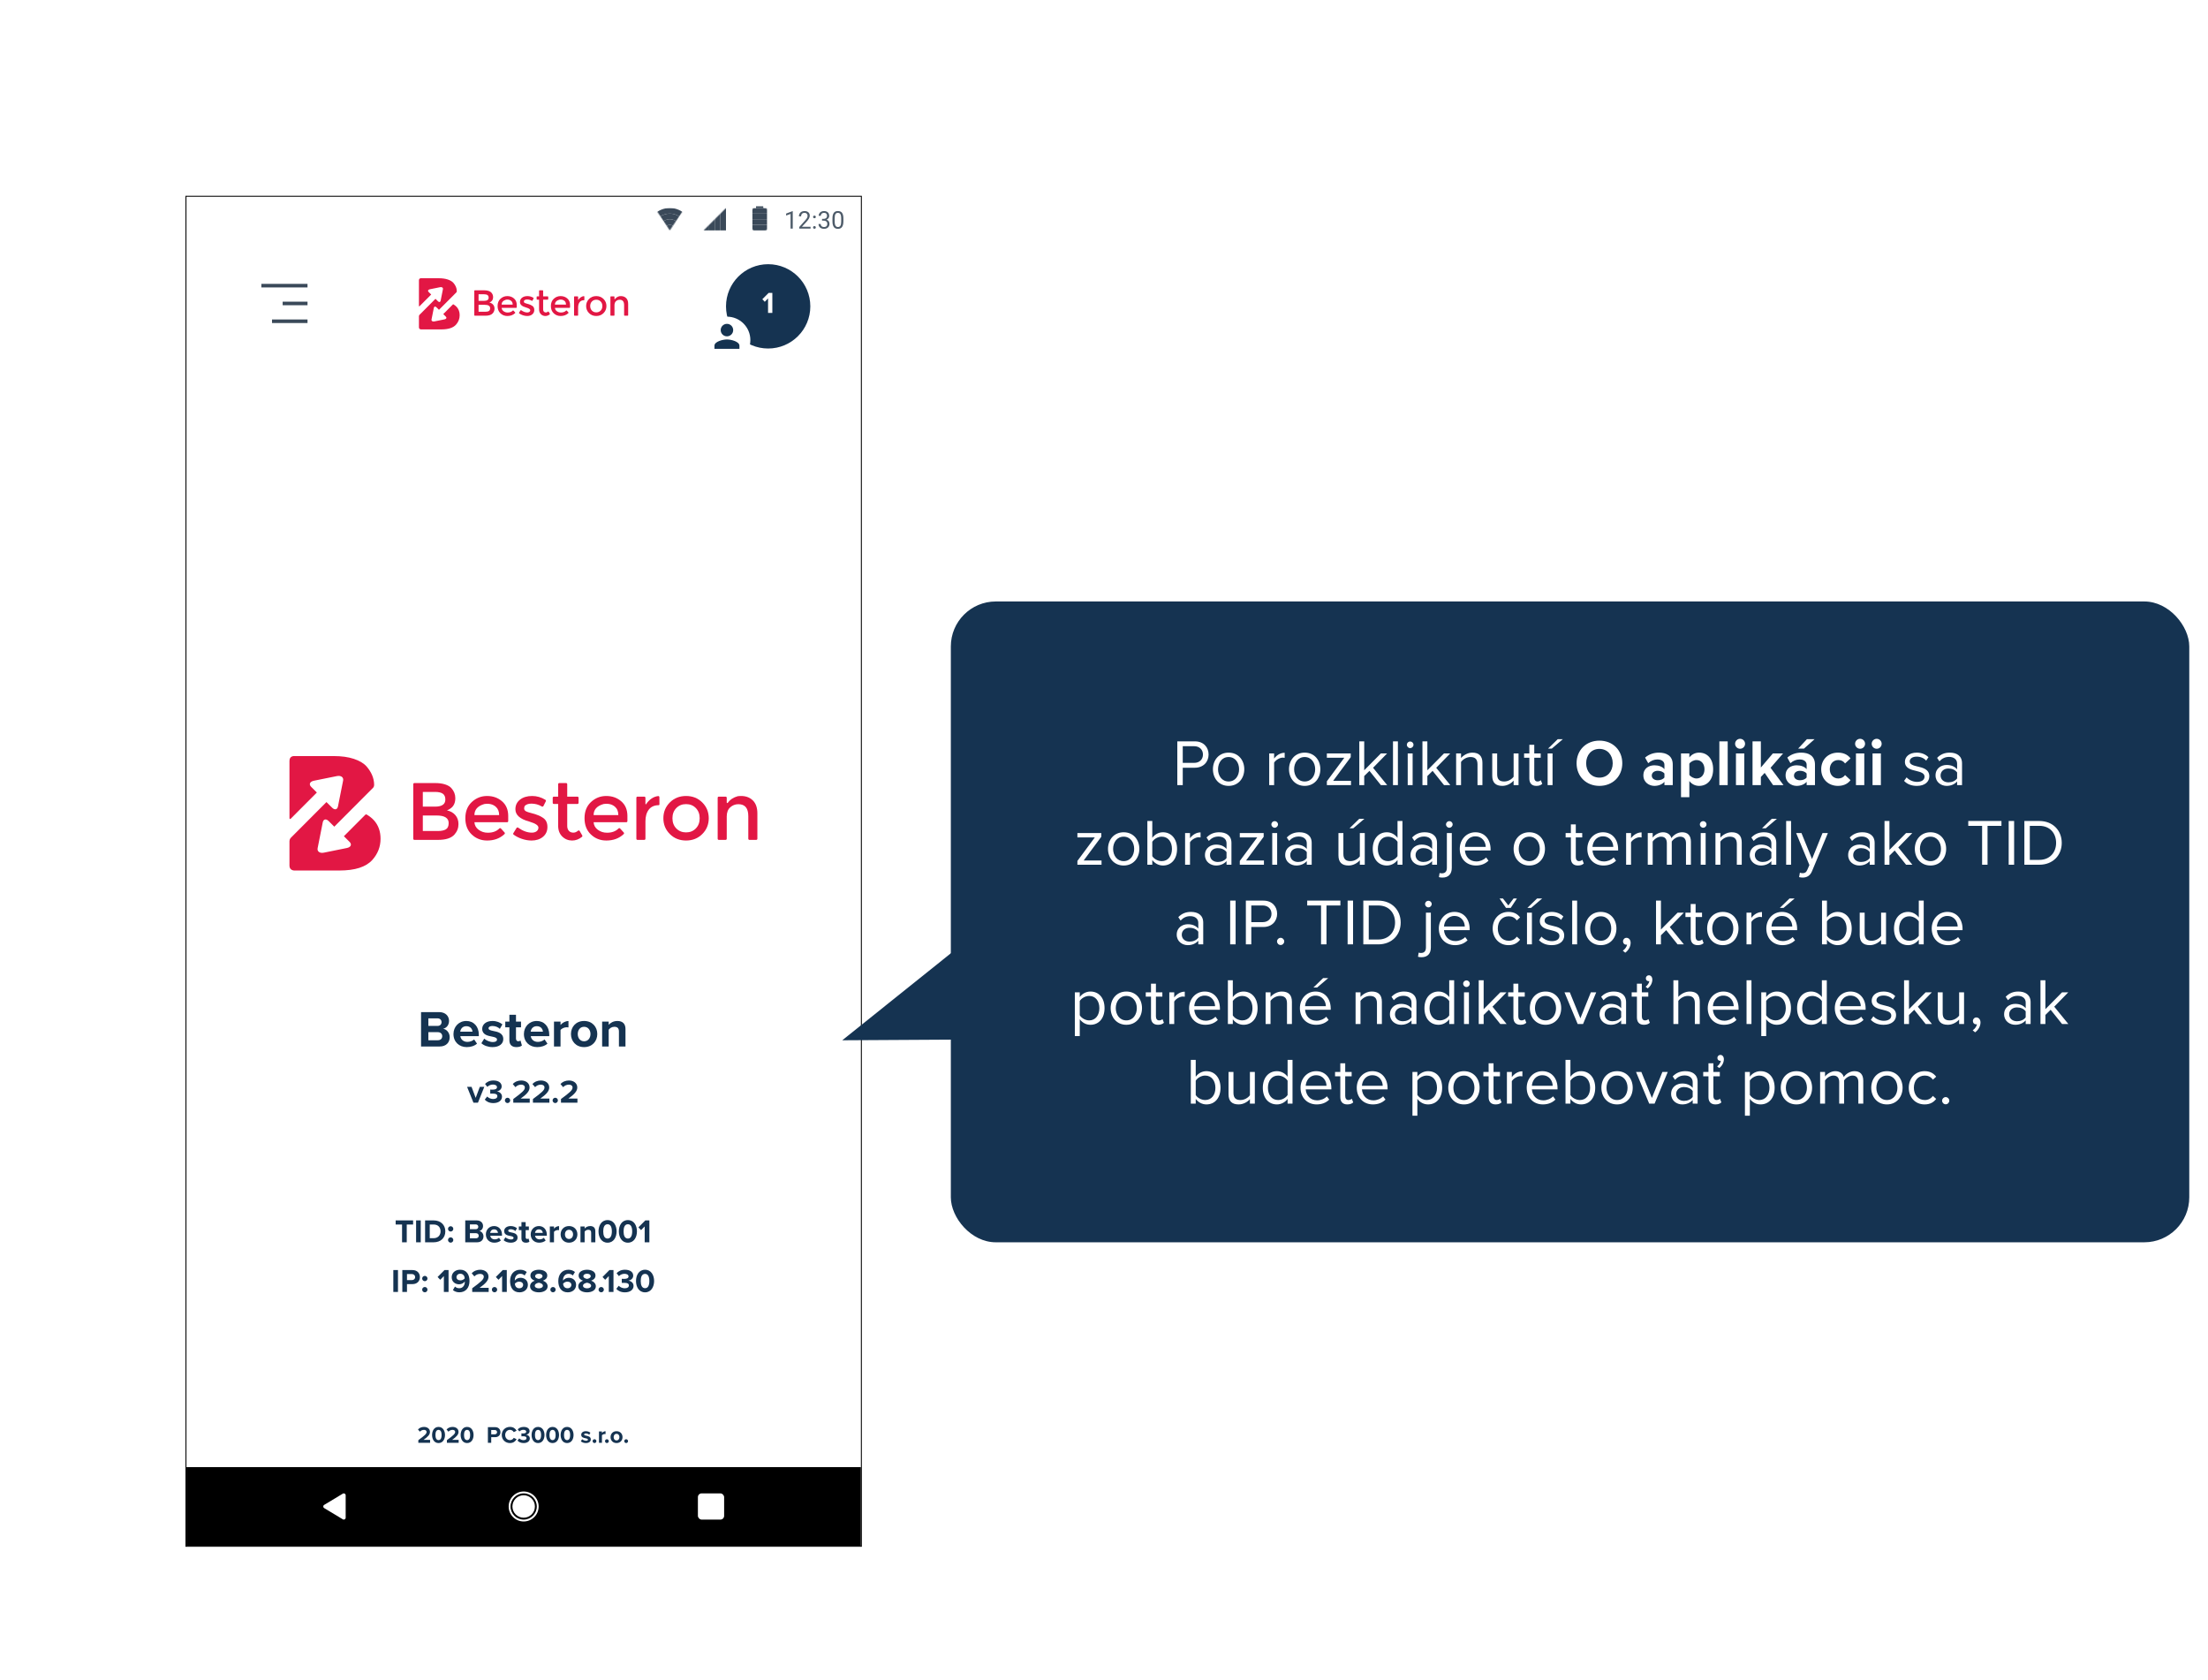
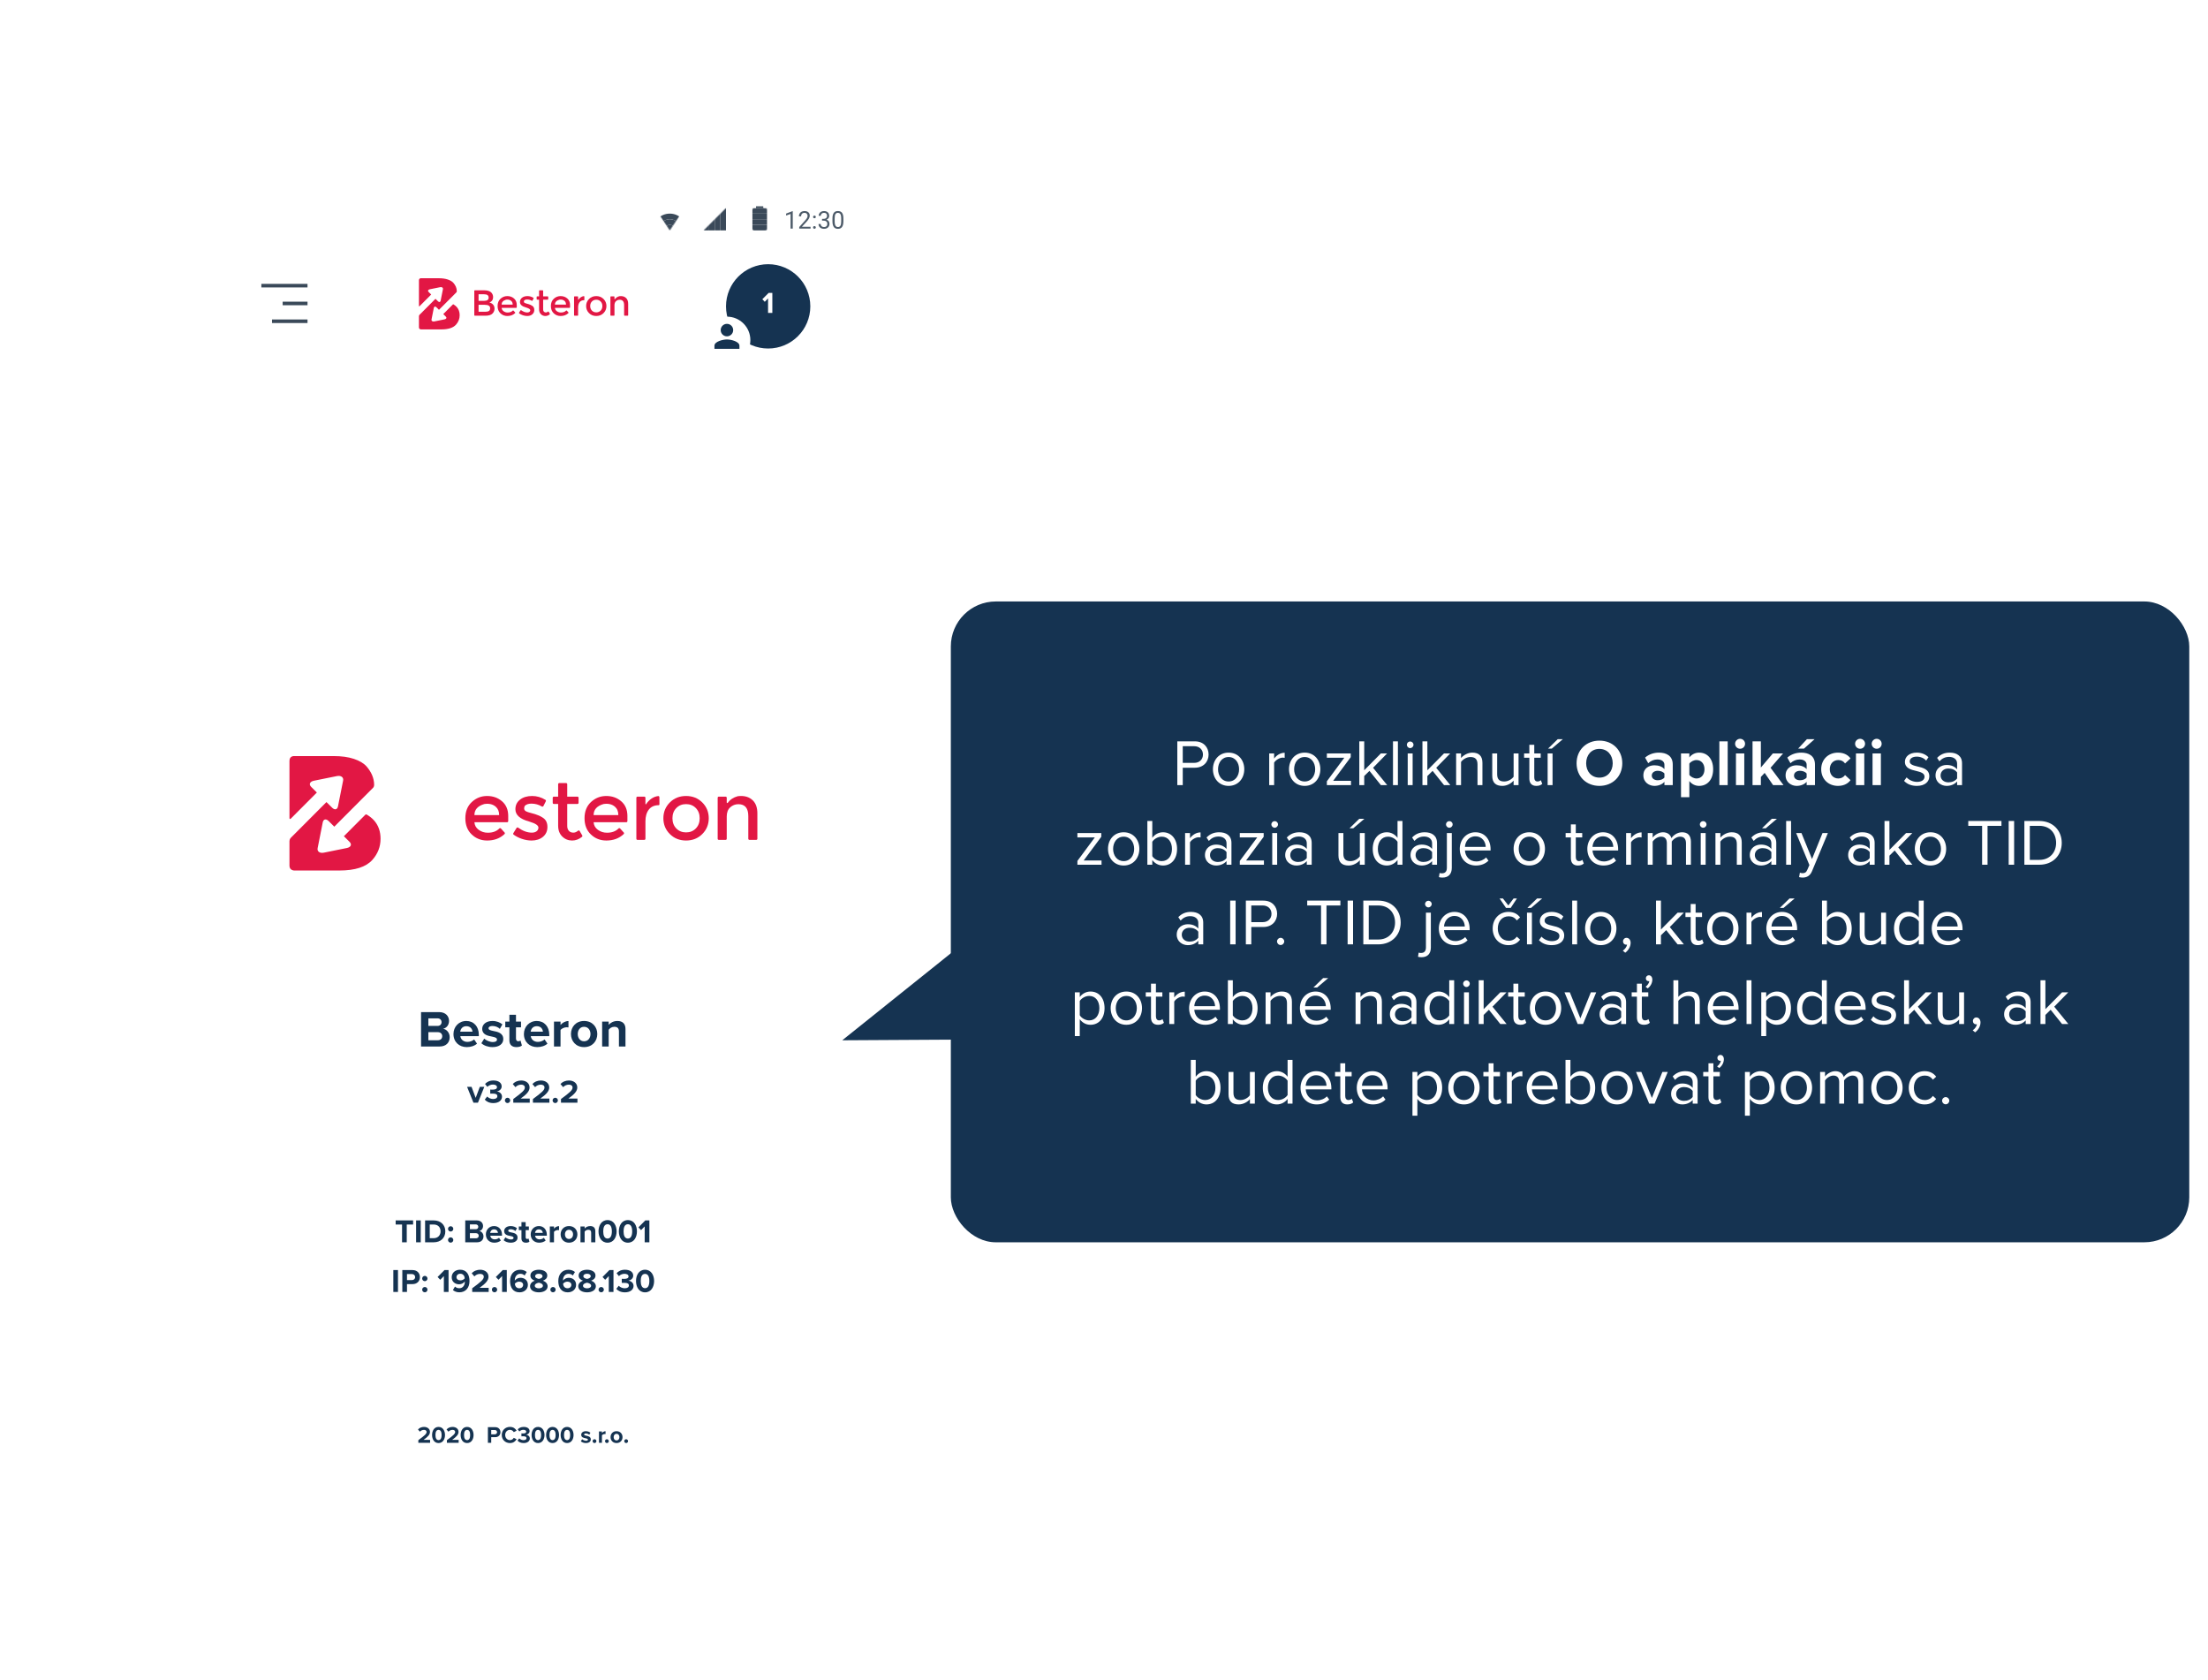
<svg xmlns="http://www.w3.org/2000/svg" width="2357" height="1793" viewBox="0 0 2357 1793" fill="none">
  <g clip-path="url(#clip0_3354_13307)">
    <rect x="199" y="210" width="720" height="1440" fill="white" />
    <rect x="199" y="210" width="720" height="1440" fill="white" />
    <path d="M199 181.867H919V419.526H199V181.867Z" fill="white" />
    <path fill-rule="evenodd" clip-rule="evenodd" d="M483.338 325.068L473.189 335.243L475.893 337.934C477.122 339.156 476.538 340.476 474.595 340.87L463.619 343.091C461.676 343.483 460.343 342.52 460.653 340.944L463.099 328.637C463.412 327.061 464.674 326.773 465.903 327.995L468.605 330.685L487.167 312.072C487.167 312.072 487.644 311.632 487.629 310.644C487.583 307.417 486.244 304.511 483.989 301.912C482.637 300.403 480.625 299.205 477.951 298.319C475.275 297.434 472.093 296.99 468.406 296.99H449.49C449.49 296.99 447.212 296.79 447.212 299.274V326.475C447.212 327.483 447.897 326.805 447.897 326.805L460.283 314.383L457.578 311.694C456.351 310.47 456.935 309.15 458.877 308.755L469.852 306.537C471.796 306.143 473.129 307.109 472.819 308.679L470.373 320.992C470.061 322.566 468.799 322.852 467.571 321.631L464.867 318.942L447.905 335.949C447.905 335.949 447.211 336.573 447.211 337.625V349.319C447.211 351.604 449.489 351.604 449.489 351.604H471.054C478.534 351.604 483.78 349.911 486.793 346.526C489.39 343.61 490.687 340.249 490.687 336.447C490.687 333.01 489.688 330.133 487.69 327.814C486.68 326.645 485.461 325.737 484.131 324.922C483.669 324.639 483.338 325.068 483.338 325.068" fill="#E21744" />
    <path fill-rule="evenodd" clip-rule="evenodd" d="M510.865 332.756H518.021C519.698 332.756 520.98 332.491 521.87 331.961C522.759 331.431 523.205 330.429 523.205 328.953C523.205 326.549 521.283 325.346 517.441 325.346H510.865V332.756ZM510.865 321.119H516.668C519.968 321.119 521.619 319.993 521.619 317.743C521.619 316.451 521.219 315.52 520.419 314.951C519.62 314.383 518.382 314.098 516.706 314.098H510.865V321.119ZM518.138 336.985H506.832C506.538 336.985 506.301 336.746 506.301 336.451V310.402C506.301 310.108 506.538 309.869 506.832 309.869H516.822C518.652 309.869 520.232 310.089 521.56 310.529C522.889 310.969 523.875 311.564 524.52 312.312C525.758 313.71 526.377 315.287 526.377 317.045C526.377 319.166 525.706 320.744 524.365 321.778C523.875 322.142 523.54 322.367 523.36 322.457C523.178 322.548 522.856 322.696 522.392 322.901C524.068 323.265 525.403 324.022 526.395 325.172C527.389 326.324 527.886 327.751 527.886 329.459C527.886 331.346 527.24 333.015 525.951 334.463C524.43 336.144 521.826 336.985 518.138 336.985V336.985Z" fill="#E21744" />
    <path fill-rule="evenodd" clip-rule="evenodd" d="M535.496 325.153H547.295C547.295 323.421 546.753 322.088 545.671 321.157C544.281 319.962 542.477 319.535 540.257 319.873C540.226 319.878 540.193 319.885 540.163 319.895C537.051 320.803 535.496 322.557 535.496 325.153M551.096 328.566H535.496C535.599 330.067 536.283 331.275 537.548 332.193C538.81 333.111 540.256 333.571 541.879 333.571C544.233 333.571 546.073 332.892 547.396 331.533C547.605 331.32 547.952 331.339 548.154 331.558L549.888 333.461C550.082 333.673 550.077 334.008 549.87 334.206C547.703 336.266 544.936 337.294 541.57 337.294C538.682 337.294 536.225 336.332 534.201 334.405C532.177 332.479 531.164 329.892 531.164 326.646C531.164 323.401 532.195 320.821 534.258 318.907C536.321 316.994 538.753 316.037 541.551 316.037C544.349 316.037 546.728 316.884 548.688 318.577C550.647 320.271 551.628 322.605 551.628 325.58V328.033C551.628 328.328 551.39 328.566 551.096 328.566" fill="#E21744" />
    <path fill-rule="evenodd" clip-rule="evenodd" d="M570.341 330.818C570.341 332.783 569.631 334.355 568.211 335.531C566.794 336.708 564.976 337.295 562.758 337.295C561.262 337.295 559.708 337.025 558.097 336.481C556.65 335.994 555.355 335.33 554.21 334.49C553.987 334.326 553.934 334.011 554.079 333.776L555.609 331.303C555.771 331.042 556.121 330.978 556.373 331.157C558.608 332.74 560.774 333.533 562.874 333.533C563.854 333.533 564.627 333.307 565.195 332.855C565.761 332.403 566.046 331.826 566.046 331.128C566.046 330.093 564.678 329.162 561.945 328.335C561.738 328.257 561.584 328.206 561.48 328.18C557.199 327.017 555.059 325.077 555.059 322.362C555.059 320.448 555.801 318.916 557.284 317.766C558.766 316.615 560.694 316.039 563.067 316.039C565.286 316.039 567.392 316.649 569.385 317.871C569.621 318.014 569.703 318.323 569.578 318.57L568.435 320.835C568.295 321.113 567.949 321.204 567.682 321.045C566.143 320.139 564.489 319.686 562.719 319.686C561.291 319.686 560.235 320.045 559.549 320.761C559.492 320.821 559.448 320.897 559.42 320.976C559.013 322.156 559.286 322.966 560.243 323.409C560.707 323.641 561.358 323.862 562.197 324.069C563.033 324.276 563.776 324.483 564.422 324.689C565.066 324.896 565.691 325.13 566.298 325.388C566.903 325.646 567.555 326.008 568.251 326.473C569.645 327.404 570.341 328.853 570.341 330.818" fill="#E21744" />
    <path fill-rule="evenodd" clip-rule="evenodd" d="M579.795 319.839V330.313C579.795 331.296 580.051 332.078 580.569 332.66C581.085 333.241 581.807 333.532 582.736 333.532C583.496 333.532 584.23 333.229 584.938 332.621C585.191 332.405 585.575 332.467 585.741 332.754L586.959 334.853C587.088 335.075 587.042 335.368 586.843 335.531C585.412 336.706 583.842 337.294 582.136 337.294C580.291 337.294 578.718 336.654 577.416 335.373C576.113 334.095 575.462 332.367 575.462 330.196V319.839H573.402C573.109 319.839 572.871 319.6 572.871 319.306V316.881C572.871 316.586 573.109 316.348 573.402 316.348H575.462V310.402C575.462 310.108 575.7 309.869 575.993 309.869H579.264C579.557 309.869 579.794 310.108 579.794 310.402V316.347H584.678C584.971 316.347 585.209 316.586 585.209 316.88V319.306C585.209 319.6 584.971 319.838 584.678 319.838H579.794V319.839H579.795Z" fill="#E21744" />
    <path fill-rule="evenodd" clip-rule="evenodd" d="M592.39 325.153H604.188C604.188 323.421 603.645 322.088 602.563 321.157C601.175 319.963 599.372 319.535 597.157 319.871C597.126 319.877 597.093 319.885 597.063 319.894C593.944 320.802 592.39 322.555 592.39 325.153M607.989 328.566H592.39C592.492 330.067 593.175 331.275 594.439 332.193C595.703 333.111 597.147 333.571 598.771 333.571C601.125 333.571 602.967 332.892 604.288 331.533C604.496 331.32 604.846 331.339 605.046 331.558L606.78 333.461C606.975 333.673 606.97 334.008 606.762 334.206C604.596 336.266 601.83 337.294 598.464 337.294C595.575 337.294 593.118 336.332 591.093 334.405C589.067 332.479 588.057 329.892 588.057 326.646C588.057 323.401 589.087 320.821 591.15 318.907C593.214 316.994 595.646 316.037 598.443 316.037C601.241 316.037 603.619 316.884 605.58 318.577C607.539 320.271 608.521 322.605 608.521 325.58V328.033C608.521 328.328 608.283 328.566 607.989 328.566" fill="#E21744" />
    <path fill-rule="evenodd" clip-rule="evenodd" d="M623.42 320.423C621.363 320.459 619.809 321.157 618.753 322.517C617.67 323.914 617.128 325.788 617.128 328.141V336.453C617.128 336.747 616.89 336.986 616.596 336.986H613.328C613.034 336.986 612.797 336.747 612.797 336.453V316.882C612.797 316.588 613.035 316.35 613.328 316.35H616.595C616.891 316.35 617.127 316.589 617.127 316.882V319.835C617.127 320.014 617.363 320.087 617.457 319.936C618.112 318.895 618.952 318.022 619.972 317.318C621.002 316.607 622.086 316.192 623.221 316.073C623.525 316.042 623.784 316.295 623.786 316.6L623.815 320.025C623.816 320.248 623.691 320.423 623.42 320.423" fill="#E21744" />
    <path fill-rule="evenodd" clip-rule="evenodd" d="M631.86 331.535C633.083 332.79 634.638 333.416 636.52 333.416C638.402 333.416 639.956 332.79 641.182 331.535C642.407 330.281 643.021 328.659 643.021 326.667C643.021 324.677 642.407 323.053 641.182 321.798C639.956 320.544 638.402 319.918 636.52 319.918C634.638 319.918 633.083 320.544 631.86 321.798C630.634 323.053 630.022 324.677 630.022 326.667C630.022 328.659 630.634 330.281 631.86 331.535M644.256 334.211C642.193 336.268 639.614 337.295 636.52 337.295C633.425 337.295 630.847 336.268 628.783 334.211C626.72 332.156 625.689 329.641 625.689 326.667C625.689 323.693 626.72 321.178 628.783 319.123C630.847 317.067 633.425 316.039 636.52 316.039C639.614 316.039 642.193 317.067 644.256 319.123C646.321 321.178 647.352 323.693 647.352 326.667C647.352 329.641 646.321 332.156 644.256 334.211" fill="#E21744" />
    <path fill-rule="evenodd" clip-rule="evenodd" d="M655.938 325.813V336.452C655.938 336.747 655.7 336.986 655.407 336.986H652.137C651.842 336.986 651.605 336.747 651.605 336.452V316.882C651.605 316.588 651.843 316.349 652.137 316.349H655.407C655.7 316.349 655.938 316.589 655.938 316.882V319.121C655.938 319.404 656.294 319.513 656.458 319.283C657.555 317.751 659.126 316.706 661.174 316.151C661.207 316.142 661.243 316.135 661.275 316.132C664.304 315.774 666.683 316.453 668.413 318.172C669.845 319.594 670.559 321.651 670.559 324.34V336.452C670.559 336.747 670.321 336.986 670.028 336.986H666.759C666.466 336.986 666.228 336.747 666.228 336.452V325.659C666.228 321.857 664.654 319.956 661.509 319.956C660.011 319.956 658.71 320.455 657.602 321.451C656.492 322.445 655.938 323.9 655.938 325.813" fill="#E21744" />
    <path fill-rule="evenodd" clip-rule="evenodd" d="M389.792 869.817L367.097 892.573L373.143 898.59C375.892 901.323 374.585 904.276 370.241 905.158L345.694 910.124C341.35 911 338.367 908.846 339.061 905.323L344.532 877.798C345.231 874.275 348.054 873.631 350.803 876.365L356.846 882.38L398.356 840.755C398.356 840.755 399.422 839.771 399.389 837.56C399.287 830.344 396.291 823.846 391.249 818.033C388.225 814.658 383.725 811.979 377.745 809.998C371.76 808.019 364.644 807.026 356.399 807.026H314.098C314.098 807.026 309.003 806.579 309.003 812.133V872.965C309.003 875.218 310.534 873.702 310.534 873.702L338.233 845.922L332.184 839.908C329.44 837.172 330.747 834.219 335.09 833.337L359.633 828.377C363.981 827.494 366.962 829.655 366.268 833.167L360.799 860.702C360.102 864.222 357.277 864.863 354.532 862.131L348.485 856.118L310.552 894.151C310.552 894.151 309 895.547 309 897.899V924.053C309 929.162 314.095 929.162 314.095 929.162H362.321C379.049 929.162 390.781 925.376 397.519 917.805C403.326 911.285 406.229 903.769 406.229 895.266C406.229 887.579 403.993 881.144 399.524 875.959C397.267 873.345 394.541 871.313 391.566 869.492C390.533 868.859 389.792 869.817 389.792 869.817" fill="#E21744" />
-     <path fill-rule="evenodd" clip-rule="evenodd" d="M451.349 887.012H467.354C471.103 887.012 473.971 886.419 475.96 885.235C477.949 884.049 478.946 881.808 478.946 878.509C478.946 873.132 474.647 870.442 466.055 870.442H451.349V887.012ZM451.349 860.989H464.327C471.707 860.989 475.398 858.471 475.398 853.44C475.398 850.549 474.504 848.467 472.716 847.194C470.928 845.924 468.161 845.287 464.412 845.287H451.349V860.989ZM467.614 896.471H442.332C441.673 896.471 441.143 895.936 441.143 895.276V837.022C441.143 836.365 441.674 835.83 442.332 835.83H464.672C468.765 835.83 472.297 836.321 475.268 837.306C478.239 838.289 480.445 839.62 481.888 841.293C484.656 844.42 486.04 847.947 486.04 851.879C486.04 856.621 484.54 860.15 481.541 862.462C480.444 863.276 479.695 863.779 479.292 863.981C478.885 864.184 478.166 864.515 477.128 864.975C480.876 865.788 483.861 867.48 486.081 870.053C488.303 872.628 489.414 875.821 489.414 879.64C489.414 883.859 487.971 887.591 485.087 890.83C481.685 894.59 475.862 896.471 467.614 896.471V896.471Z" fill="#E21744" />
    <path fill-rule="evenodd" clip-rule="evenodd" d="M506.436 870.009H532.823C532.823 866.135 531.611 863.155 529.19 861.072C526.081 858.4 522.046 857.444 517.083 858.201C517.013 858.212 516.939 858.228 516.873 858.25C509.913 860.282 506.436 864.203 506.436 870.009M541.323 877.643H506.436C506.667 880.999 508.196 883.701 511.024 885.754C513.848 887.807 517.08 888.834 520.711 888.834C525.976 888.834 530.091 887.316 533.049 884.278C533.515 883.801 534.293 883.843 534.744 884.334L538.621 888.59C539.055 889.064 539.044 889.812 538.58 890.254C533.734 894.861 527.547 897.16 520.018 897.16C513.561 897.16 508.067 895.009 503.539 890.699C499.012 886.393 496.748 880.608 496.748 873.347C496.748 866.091 499.054 860.322 503.667 856.041C508.281 851.762 513.719 849.623 519.977 849.623C526.234 849.623 531.554 851.517 535.937 855.303C540.318 859.092 542.513 864.311 542.513 870.964V876.45C542.513 877.109 541.981 877.643 541.323 877.643" fill="#E21744" />
    <path fill-rule="evenodd" clip-rule="evenodd" d="M584.361 882.675C584.361 887.071 582.774 890.585 579.598 893.216C576.428 895.848 572.362 897.161 567.402 897.161C564.057 897.161 560.582 896.558 556.979 895.34C553.743 894.251 550.848 892.766 548.286 890.888C547.788 890.521 547.669 889.817 547.994 889.291L551.416 883.761C551.778 883.176 552.56 883.034 553.123 883.433C558.121 886.974 562.966 888.748 567.661 888.748C569.853 888.748 571.583 888.242 572.853 887.231C574.119 886.22 574.756 884.93 574.756 883.37C574.756 881.055 571.697 878.973 565.585 877.124C565.122 876.949 564.777 876.836 564.545 876.777C554.971 874.176 550.184 869.836 550.184 863.765C550.184 859.485 551.844 856.058 555.161 853.486C558.476 850.912 562.787 849.625 568.094 849.625C573.056 849.625 577.766 850.989 582.223 853.722C582.752 854.043 582.933 854.733 582.655 855.284L580.099 860.35C579.785 860.972 579.013 861.175 578.414 860.821C574.972 858.794 571.273 857.78 567.317 857.78C564.121 857.78 561.76 858.583 560.226 860.186C560.098 860.319 560.001 860.489 559.938 860.665C559.027 863.304 559.639 865.117 561.779 866.107C562.817 866.626 564.273 867.121 566.148 867.582C568.019 868.046 569.679 868.509 571.123 868.969C572.564 869.433 573.963 869.956 575.319 870.531C576.672 871.11 578.13 871.919 579.688 872.96C582.804 875.04 584.361 878.281 584.361 882.675" fill="#E21744" />
    <path fill-rule="evenodd" clip-rule="evenodd" d="M605.501 858.127V881.549C605.501 883.748 606.074 885.496 607.232 886.797C608.386 888.098 610 888.748 612.08 888.748C613.779 888.748 615.421 888.071 617.004 886.712C617.568 886.229 618.427 886.367 618.8 887.008L621.523 891.702C621.812 892.2 621.71 892.855 621.265 893.219C618.062 895.846 614.552 897.162 610.736 897.162C606.612 897.162 603.094 895.731 600.181 892.866C597.268 890.007 595.812 886.143 595.812 881.288V858.127H591.205C590.55 858.127 590.018 857.593 590.018 856.934V851.511C590.018 850.852 590.55 850.319 591.205 850.319H595.812V837.022C595.812 836.365 596.344 835.83 597 835.83H604.313C604.97 835.83 605.499 836.365 605.499 837.022V850.317H616.422C617.077 850.317 617.61 850.852 617.61 851.51V856.933C617.61 857.592 617.077 858.124 616.422 858.124H605.499V858.127H605.501Z" fill="#E21744" />
    <path fill-rule="evenodd" clip-rule="evenodd" d="M633.671 870.009H660.056C660.056 866.135 658.841 863.155 656.422 861.072C653.318 858.402 649.287 857.445 644.332 858.198C644.262 858.21 644.189 858.227 644.122 858.247C637.146 860.279 633.671 864.2 633.671 870.009M668.556 877.643H633.671C633.899 880.999 635.428 883.701 638.254 885.754C641.081 887.807 644.31 888.834 647.942 888.834C653.206 888.834 657.325 887.316 660.28 884.278C660.745 883.801 661.527 883.843 661.975 884.334L665.853 888.59C666.288 889.064 666.278 889.812 665.812 890.254C660.967 894.861 654.782 897.16 647.254 897.16C640.794 897.16 635.299 895.009 630.77 890.699C626.241 886.393 623.98 880.608 623.98 873.347C623.98 866.091 626.284 860.322 630.899 856.041C635.514 851.762 640.952 849.623 647.208 849.623C653.464 849.623 658.783 851.517 663.168 855.303C667.551 859.092 669.747 864.311 669.747 870.964V876.45C669.747 877.109 669.214 877.643 668.556 877.643" fill="#E21744" />
    <path fill-rule="evenodd" clip-rule="evenodd" d="M703.062 859.428C698.461 859.51 694.986 861.07 692.625 864.112C690.202 867.236 688.991 871.427 688.991 876.691V895.279C688.991 895.936 688.459 896.471 687.802 896.471H680.492C679.835 896.471 679.305 895.936 679.305 895.279V851.51C679.305 850.853 679.838 850.32 680.492 850.32H687.8C688.461 850.32 688.989 850.855 688.989 851.51V858.115C688.989 858.515 689.515 858.678 689.727 858.34C691.192 856.012 693.07 854.061 695.35 852.486C697.655 850.896 700.078 849.967 702.618 849.701C703.296 849.631 703.876 850.199 703.88 850.88L703.945 858.54C703.947 859.039 703.667 859.428 703.062 859.428" fill="#E21744" />
    <path fill-rule="evenodd" clip-rule="evenodd" d="M721.937 884.277C724.672 887.083 728.15 888.484 732.36 888.484C736.567 888.484 740.043 887.083 742.785 884.277C745.523 881.472 746.897 877.844 746.897 873.391C746.897 868.939 745.523 865.307 742.785 862.502C740.043 859.697 736.567 858.297 732.36 858.297C728.15 858.297 724.672 859.698 721.937 862.502C719.196 865.308 717.826 868.939 717.826 873.391C717.826 877.844 719.196 881.472 721.937 884.277M749.66 890.262C745.047 894.862 739.279 897.159 732.36 897.159C725.438 897.159 719.672 894.862 715.057 890.262C710.443 885.666 708.139 880.042 708.139 873.391C708.139 866.741 710.443 861.116 715.057 856.52C719.672 851.921 725.438 849.623 732.36 849.623C739.279 849.623 745.047 851.921 749.66 856.52C754.277 861.116 756.584 866.741 756.584 873.391C756.584 880.042 754.277 885.666 749.66 890.262" fill="#E21744" />
    <path fill-rule="evenodd" clip-rule="evenodd" d="M775.786 871.484V895.276C775.786 895.936 775.254 896.469 774.599 896.469H767.287C766.627 896.469 766.098 895.936 766.098 895.276V851.51C766.098 850.852 766.629 850.318 767.287 850.318H774.599C775.254 850.318 775.786 850.854 775.786 851.51V856.516C775.786 857.15 776.583 857.393 776.95 856.879C779.403 853.453 782.916 851.117 787.496 849.875C787.57 849.856 787.649 849.84 787.723 849.832C794.497 849.031 799.816 850.552 803.685 854.395C806.887 857.575 808.485 862.175 808.485 868.189V895.276C808.485 895.936 807.952 896.471 807.296 896.471H799.987C799.33 896.471 798.799 895.936 798.799 895.276V871.138C798.799 862.635 795.28 858.385 788.245 858.385C784.896 858.385 781.987 859.5 779.507 861.728C777.027 863.951 775.786 867.205 775.786 871.484" fill="#E21744" />
    <rect x="279" y="303" width="49.263" height="3.8" fill="#3A4959" />
    <rect x="301.736" y="322" width="26.526" height="3.8" fill="#3A4959" />
    <rect x="290.369" y="340.998" width="37.895" height="3.8" fill="#3A4959" />
    <path opacity="0.2" fill-rule="evenodd" clip-rule="evenodd" d="M199 210V258H919V210H199Z" fill="white" />
    <mask id="mask0_3354_13307" style="mask-type:luminance" maskUnits="userSpaceOnUse" x="699" y="222" width="32" height="24">
      <path fill-rule="evenodd" clip-rule="evenodd" d="M699 222L715 246L731 222H699Z" fill="white" />
    </mask>
    <g mask="url(#mask0_3354_13307)">
-       <path fill-rule="evenodd" clip-rule="evenodd" d="M715 222C701.8 222 691 232.8 691 246C691 259.2 701.8 270 715 270C728.2 270 739 259.2 739 246C739 232.8 728.2 222 715 222V222ZM715 264C705 264 697 256 697 246C697 236 705 228 715 228C725 228 733 236 733 246C733 256 725 264 715 264V264Z" fill="#3A4959" />
      <path fill-rule="evenodd" clip-rule="evenodd" d="M715 228C705 228 697 236 697 246C697 256 705 264 715 264C725 264 733 256 733 246C733 236 725 228 715 228V228ZM715 258C708.4 258 703 252.6 703 246C703 239.4 708.4 234 715 234C721.6 234 727 239.4 727 246C727 252.6 721.6 258 715 258V258Z" fill="#3A4959" />
      <path fill-rule="evenodd" clip-rule="evenodd" d="M715 234C708.4 234 703 239.4 703 246C703 252.6 708.4 258 715 258C721.6 258 727 252.6 727 246C727 239.4 721.6 234 715 234V234ZM715 252C711.6 252 709 249.4 709 246C709 242.6 711.6 240 715 240C718.4 240 721 242.6 721 246C721 249.4 718.4 252 715 252V252Z" fill="#3A4959" />
      <circle cx="715" cy="246" r="6" fill="#3A4959" />
    </g>
    <mask id="mask1_3354_13307" style="mask-type:luminance" maskUnits="userSpaceOnUse" x="751" y="222" width="24" height="24">
      <path fill-rule="evenodd" clip-rule="evenodd" d="M775 246V222L751 246H775Z" fill="white" />
    </mask>
    <g mask="url(#mask1_3354_13307)">
      <path fill-rule="evenodd" clip-rule="evenodd" d="M769 222V246H775V222H769Z" fill="#3A4959" />
      <path fill-rule="evenodd" clip-rule="evenodd" d="M763 222V246H769V222H763Z" fill="#3A4959" />
      <path fill-rule="evenodd" clip-rule="evenodd" d="M757 222V246H763V222H757Z" fill="#3A4959" />
      <path fill-rule="evenodd" clip-rule="evenodd" d="M751 222V246H757V222H751Z" fill="#3A4959" />
    </g>
    <mask id="mask2_3354_13307" style="mask-type:luminance" maskUnits="userSpaceOnUse" x="803" y="220" width="16" height="26">
      <path fill-rule="evenodd" clip-rule="evenodd" d="M817 222H815V220H807V222H805C803.8 222 803 222.8 803 224V244C803 245.2 803.8 246 805 246H817C818.2 246 819 245.2 819 244V224C819 222.8 818.2 222 817 222V222Z" fill="white" />
    </mask>
    <g mask="url(#mask2_3354_13307)">
      <path fill-rule="evenodd" clip-rule="evenodd" d="M803 240V246H819V240H803Z" fill="#3A4959" />
      <path fill-rule="evenodd" clip-rule="evenodd" d="M803 234V240H819V234H803Z" fill="#3A4959" />
      <path fill-rule="evenodd" clip-rule="evenodd" d="M803 228V234H819V228H803Z" fill="#3A4959" />
      <path fill-rule="evenodd" clip-rule="evenodd" d="M803 222V228H819V222H803Z" fill="#3A4959" />
      <path fill-rule="evenodd" clip-rule="evenodd" d="M807 220V222H815V220H807Z" fill="#3A4959" />
    </g>
    <g opacity="0.9">
      <path d="M846.255 225.414V244H843.906V228.347L839.171 230.073V227.953L845.887 225.414H846.255ZM865.272 242.07V244H853.174V242.312L859.229 235.57C859.974 234.741 860.55 234.038 860.956 233.463C861.371 232.879 861.659 232.358 861.819 231.901C861.989 231.436 862.073 230.962 862.073 230.479C862.073 229.87 861.946 229.32 861.692 228.829C861.447 228.33 861.083 227.932 860.601 227.636C860.118 227.34 859.534 227.191 858.849 227.191C858.028 227.191 857.342 227.352 856.792 227.674C856.25 227.987 855.844 228.427 855.573 228.994C855.302 229.561 855.167 230.213 855.167 230.949H852.818C852.818 229.908 853.047 228.956 853.504 228.093C853.961 227.229 854.638 226.544 855.535 226.036C856.432 225.52 857.537 225.262 858.849 225.262C860.017 225.262 861.015 225.469 861.845 225.884C862.674 226.29 863.309 226.866 863.749 227.61C864.198 228.347 864.422 229.21 864.422 230.2C864.422 230.742 864.329 231.292 864.143 231.851C863.965 232.401 863.715 232.951 863.394 233.501C863.08 234.051 862.712 234.593 862.289 235.126C861.874 235.659 861.43 236.184 860.956 236.7L856.005 242.07H865.272ZM867.938 242.756C867.938 242.358 868.061 242.024 868.307 241.753C868.561 241.474 868.924 241.334 869.398 241.334C869.872 241.334 870.232 241.474 870.478 241.753C870.731 242.024 870.858 242.358 870.858 242.756C870.858 243.145 870.731 243.475 870.478 243.746C870.232 244.017 869.872 244.152 869.398 244.152C868.924 244.152 868.561 244.017 868.307 243.746C868.061 243.475 867.938 243.145 867.938 242.756ZM867.951 231.546C867.951 231.148 868.074 230.814 868.319 230.543C868.573 230.264 868.937 230.124 869.411 230.124C869.885 230.124 870.245 230.264 870.49 230.543C870.744 230.814 870.871 231.148 870.871 231.546C870.871 231.935 870.744 232.265 870.49 232.536C870.245 232.807 869.885 232.942 869.411 232.942C868.937 232.942 868.573 232.807 868.319 232.536C868.074 232.265 867.951 231.935 867.951 231.546ZM877.511 233.603H879.187C880.007 233.603 880.685 233.467 881.218 233.196C881.759 232.917 882.161 232.54 882.424 232.066C882.695 231.584 882.83 231.042 882.83 230.441C882.83 229.73 882.712 229.134 882.475 228.651C882.238 228.169 881.882 227.805 881.408 227.56C880.934 227.314 880.333 227.191 879.605 227.191C878.945 227.191 878.361 227.323 877.854 227.585C877.354 227.839 876.961 228.203 876.673 228.677C876.394 229.151 876.254 229.709 876.254 230.353H873.905C873.905 229.413 874.142 228.558 874.616 227.788C875.09 227.018 875.755 226.404 876.609 225.947C877.473 225.49 878.471 225.262 879.605 225.262C880.723 225.262 881.7 225.461 882.538 225.858C883.376 226.248 884.028 226.832 884.493 227.61C884.959 228.381 885.191 229.341 885.191 230.492C885.191 230.958 885.081 231.457 884.861 231.99C884.65 232.515 884.315 233.006 883.858 233.463C883.41 233.92 882.826 234.297 882.106 234.593C881.387 234.881 880.524 235.024 879.517 235.024H877.511V233.603ZM877.511 235.532V234.123H879.517C880.693 234.123 881.666 234.263 882.437 234.542C883.207 234.821 883.812 235.194 884.252 235.659C884.701 236.125 885.014 236.637 885.191 237.195C885.378 237.745 885.471 238.296 885.471 238.846C885.471 239.709 885.323 240.475 885.026 241.144C884.739 241.812 884.328 242.379 883.795 242.845C883.27 243.31 882.652 243.661 881.941 243.898C881.23 244.135 880.456 244.254 879.618 244.254C878.814 244.254 878.057 244.14 877.346 243.911C876.643 243.683 876.021 243.353 875.479 242.921C874.938 242.481 874.515 241.943 874.21 241.309C873.905 240.665 873.753 239.933 873.753 239.112H876.102C876.102 239.756 876.241 240.318 876.521 240.801C876.808 241.283 877.215 241.66 877.739 241.931C878.272 242.193 878.899 242.324 879.618 242.324C880.338 242.324 880.955 242.201 881.472 241.956C881.996 241.702 882.398 241.321 882.678 240.813C882.966 240.306 883.109 239.667 883.109 238.896C883.109 238.126 882.949 237.496 882.627 237.005C882.305 236.506 881.848 236.137 881.256 235.9C880.672 235.655 879.982 235.532 879.187 235.532H877.511ZM900.312 233.285V236.104C900.312 237.618 900.176 238.896 899.905 239.937C899.634 240.979 899.245 241.816 898.737 242.451C898.23 243.086 897.616 243.547 896.896 243.835C896.186 244.114 895.382 244.254 894.484 244.254C893.773 244.254 893.118 244.165 892.517 243.987C891.916 243.81 891.374 243.526 890.892 243.137C890.418 242.739 890.011 242.223 889.673 241.588C889.334 240.953 889.076 240.183 888.898 239.277C888.721 238.372 888.632 237.314 888.632 236.104V233.285C888.632 231.77 888.767 230.501 889.038 229.477C889.317 228.452 889.711 227.632 890.219 227.014C890.727 226.387 891.336 225.939 892.047 225.668C892.766 225.397 893.57 225.262 894.459 225.262C895.178 225.262 895.839 225.351 896.439 225.528C897.049 225.698 897.591 225.973 898.064 226.354C898.538 226.726 898.94 227.225 899.271 227.852C899.609 228.469 899.867 229.227 900.045 230.124C900.223 231.021 900.312 232.075 900.312 233.285ZM897.95 236.484V232.892C897.95 232.062 897.899 231.334 897.798 230.708C897.705 230.073 897.565 229.532 897.379 229.083C897.193 228.634 896.956 228.271 896.668 227.991C896.389 227.712 896.063 227.509 895.69 227.382C895.327 227.246 894.916 227.179 894.459 227.179C893.9 227.179 893.405 227.285 892.974 227.496C892.542 227.699 892.178 228.025 891.882 228.474C891.594 228.922 891.374 229.51 891.222 230.238C891.069 230.966 890.993 231.851 890.993 232.892V236.484C890.993 237.314 891.04 238.046 891.133 238.681C891.234 239.315 891.382 239.866 891.577 240.331C891.772 240.788 892.009 241.165 892.288 241.461C892.567 241.757 892.889 241.977 893.253 242.121C893.625 242.257 894.036 242.324 894.484 242.324C895.06 242.324 895.563 242.214 895.995 241.994C896.427 241.774 896.786 241.431 897.074 240.966C897.37 240.492 897.591 239.887 897.734 239.15C897.878 238.406 897.95 237.517 897.95 236.484Z" fill="#3A4959" />
    </g>
-     <rect width="720" height="84" transform="translate(199 1566)" fill="black" />
    <rect x="745" y="1594" width="28" height="28" rx="4" fill="white" />
-     <path fill-rule="evenodd" clip-rule="evenodd" d="M365.968 1594.29C367.301 1593.49 369 1594.45 369 1596.01V1619.99C369 1621.55 367.301 1622.51 365.968 1621.71L346.044 1609.71C344.753 1608.94 344.753 1607.06 346.044 1606.29L365.968 1594.29Z" fill="white" />
    <path fill-rule="evenodd" clip-rule="evenodd" d="M575 1608C575 1616.84 567.837 1624 559 1624C550.163 1624 543 1616.84 543 1608C543 1599.16 550.163 1592 559 1592C567.837 1592 575 1599.16 575 1608ZM573 1608C573 1615.73 566.732 1622 559 1622C551.268 1622 545 1615.73 545 1608C545 1600.27 551.268 1594 559 1594C566.732 1594 573 1600.27 573 1608ZM559 1620C565.627 1620 571 1614.63 571 1608C571 1601.37 565.627 1596 559 1596C552.373 1596 547 1601.37 547 1608C547 1614.63 552.373 1620 559 1620Z" fill="white" />
    <circle cx="820" cy="327" r="45" fill="#153351" />
    <g filter="url(#filter0_d_3354_13307)">
      <circle cx="776" cy="359" r="25" fill="white" />
    </g>
    <path d="M824.462 334H819.886V318.512L816.366 322.128L813.774 319.408L820.494 312.656H824.462V334Z" fill="white" />
    <path d="M775.999 358.999C779.683 358.999 782.666 356.016 782.666 352.333C782.666 348.649 779.683 345.666 775.999 345.666C772.316 345.666 769.333 348.649 769.333 352.333C769.333 356.016 772.316 358.999 775.999 358.999ZM775.999 362.333C771.549 362.333 762.666 364.566 762.666 368.999V372.333H789.333V368.999C789.333 364.566 780.449 362.333 775.999 362.333Z" fill="#153351" />
  </g>
-   <rect x="198.5" y="209.5" width="721" height="1441" stroke="black" />
  <path d="M899.091 1110.37L1022.81 1011.27L1057.6 1109.45L899.091 1110.37Z" fill="#153351" />
  <rect x="1015" y="642" width="1322" height="684" rx="48" fill="#153351" />
  <path d="M1262.57 838H1256.76V791.31H1275.52C1284.9 791.31 1290.15 797.75 1290.15 805.38C1290.15 813.01 1284.76 819.45 1275.52 819.45H1262.57V838ZM1284.13 805.38C1284.13 800.13 1280.35 796.49 1274.82 796.49H1262.57V814.27H1274.82C1280.35 814.27 1284.13 810.63 1284.13 805.38ZM1311.51 838.84C1301.22 838.84 1294.78 830.86 1294.78 821.06C1294.78 811.26 1301.22 803.35 1311.51 803.35C1321.8 803.35 1328.24 811.26 1328.24 821.06C1328.24 830.86 1321.8 838.84 1311.51 838.84ZM1311.51 834.15C1318.72 834.15 1322.71 827.99 1322.71 821.06C1322.71 814.2 1318.72 808.04 1311.51 808.04C1304.3 808.04 1300.24 814.2 1300.24 821.06C1300.24 827.99 1304.3 834.15 1311.51 834.15ZM1360.1 838H1354.85V804.19H1360.1V809.65C1362.83 806.08 1366.75 803.49 1371.37 803.49V808.88C1370.74 808.74 1370.11 808.67 1369.27 808.67C1366.05 808.67 1361.64 811.33 1360.1 814.06V838ZM1392.72 838.84C1382.43 838.84 1375.99 830.86 1375.99 821.06C1375.99 811.26 1382.43 803.35 1392.72 803.35C1403.01 803.35 1409.45 811.26 1409.45 821.06C1409.45 830.86 1403.01 838.84 1392.72 838.84ZM1392.72 834.15C1399.93 834.15 1403.92 827.99 1403.92 821.06C1403.92 814.2 1399.93 808.04 1392.72 808.04C1385.51 808.04 1381.45 814.2 1381.45 821.06C1381.45 827.99 1385.51 834.15 1392.72 834.15ZM1442.16 838H1416.4V833.94L1435.02 808.81H1416.4V804.19H1441.88V808.18L1423.12 833.45H1442.16V838ZM1480.78 838H1474.06L1461.88 822.81L1456.28 828.34V838H1451.03V791.31H1456.28V822.18L1474.06 804.19H1480.71L1465.73 819.52L1480.78 838ZM1492.24 838H1486.99V791.31H1492.24V838ZM1505.3 798.52C1503.41 798.52 1501.8 796.91 1501.8 794.95C1501.8 792.99 1503.41 791.45 1505.3 791.45C1507.26 791.45 1508.87 792.99 1508.87 794.95C1508.87 796.91 1507.26 798.52 1505.3 798.52ZM1507.96 838H1502.71V804.19H1507.96V838ZM1548.18 838H1541.46L1529.28 822.81L1523.68 828.34V838H1518.43V791.31H1523.68V822.18L1541.46 804.19H1548.11L1533.13 819.52L1548.18 838ZM1582.46 838H1577.21V815.88C1577.21 809.93 1574.2 808.04 1569.65 808.04C1565.52 808.04 1561.6 810.56 1559.64 813.29V838H1554.39V804.19H1559.64V809.09C1562.02 806.29 1566.64 803.35 1571.68 803.35C1578.75 803.35 1582.46 806.92 1582.46 814.27V838ZM1621.01 838H1615.76V833.24C1613.17 836.18 1608.76 838.84 1603.72 838.84C1596.65 838.84 1592.94 835.41 1592.94 828.06V804.19H1598.19V826.45C1598.19 832.4 1601.2 834.15 1605.75 834.15C1609.88 834.15 1613.8 831.77 1615.76 829.04V804.19H1621.01V838ZM1640.04 838.84C1635.07 838.84 1632.55 835.97 1632.55 830.93V808.81H1626.95V804.19H1632.55V794.95H1637.8V804.19H1644.66V808.81H1637.8V829.81C1637.8 832.33 1638.92 834.15 1641.23 834.15C1642.7 834.15 1644.1 833.52 1644.8 832.75L1646.34 836.67C1645.01 837.93 1643.12 838.84 1640.04 838.84ZM1668.31 789L1656.48 799.08H1652.49L1662.85 789H1668.31ZM1657.32 838H1652.07V804.19H1657.32V838ZM1682.97 814.69C1682.97 800.62 1693.26 790.54 1707.33 790.54C1721.47 790.54 1731.76 800.62 1731.76 814.69C1731.76 828.76 1721.47 838.84 1707.33 838.84C1693.26 838.84 1682.97 828.76 1682.97 814.69ZM1721.54 814.69C1721.54 805.94 1715.94 799.36 1707.33 799.36C1698.72 799.36 1693.19 805.94 1693.19 814.69C1693.19 823.37 1698.72 830.02 1707.33 830.02C1715.94 830.02 1721.54 823.37 1721.54 814.69ZM1785.63 838H1776.74V834.5C1774.43 837.23 1770.44 838.84 1766.03 838.84C1760.64 838.84 1754.27 835.2 1754.27 827.64C1754.27 819.73 1760.64 816.86 1766.03 816.86C1770.51 816.86 1774.5 818.26 1776.74 820.99V816.3C1776.74 812.87 1773.8 810.63 1769.32 810.63C1765.68 810.63 1762.32 811.96 1759.45 814.62L1756.09 808.67C1760.22 805.03 1765.54 803.35 1770.86 803.35C1778.56 803.35 1785.63 806.43 1785.63 816.16V838ZM1776.74 829.88V825.68C1775.27 823.72 1772.47 822.74 1769.6 822.74C1766.1 822.74 1763.23 824.63 1763.23 827.85C1763.23 831 1766.1 832.82 1769.6 832.82C1772.47 832.82 1775.27 831.84 1776.74 829.88ZM1803.34 833.66V850.88H1794.45V804.19H1803.34V808.46C1805.93 805.17 1809.64 803.35 1813.77 803.35C1822.45 803.35 1828.75 809.79 1828.75 821.06C1828.75 832.33 1822.45 838.84 1813.77 838.84C1809.78 838.84 1806.07 837.16 1803.34 833.66ZM1819.51 821.06C1819.51 815.25 1816.08 811.26 1810.97 811.26C1808.1 811.26 1804.81 812.94 1803.34 815.11V827.08C1804.81 829.18 1808.1 830.93 1810.97 830.93C1816.08 830.93 1819.51 826.94 1819.51 821.06ZM1844.28 838H1835.39V791.31H1844.28V838ZM1857.51 799.22C1854.64 799.22 1852.19 796.84 1852.19 793.9C1852.19 790.96 1854.64 788.58 1857.51 788.58C1860.45 788.58 1862.83 790.96 1862.83 793.9C1862.83 796.84 1860.45 799.22 1857.51 799.22ZM1861.99 838H1853.1V804.19H1861.99V838ZM1903.84 838H1892.71L1883.75 824.98L1879.69 829.32V838H1870.8V791.31H1879.69V819.24L1892.5 804.19H1903.42L1890.05 819.52L1903.84 838ZM1937.03 789L1925.69 799.08H1919.46L1928.84 789H1937.03ZM1937.45 838H1928.56V834.5C1926.25 837.23 1922.26 838.84 1917.85 838.84C1912.46 838.84 1906.09 835.2 1906.09 827.64C1906.09 819.73 1912.46 816.86 1917.85 816.86C1922.33 816.86 1926.32 818.26 1928.56 820.99V816.3C1928.56 812.87 1925.62 810.63 1921.14 810.63C1917.5 810.63 1914.14 811.96 1911.27 814.62L1907.91 808.67C1912.04 805.03 1917.36 803.35 1922.68 803.35C1930.38 803.35 1937.45 806.43 1937.45 816.16V838ZM1928.56 829.88V825.68C1927.09 823.72 1924.29 822.74 1921.42 822.74C1917.92 822.74 1915.05 824.63 1915.05 827.85C1915.05 831 1917.92 832.82 1921.42 832.82C1924.29 832.82 1927.09 831.84 1928.56 829.88ZM1944.1 821.06C1944.1 810.7 1951.59 803.35 1962.02 803.35C1968.95 803.35 1973.15 806.36 1975.39 809.51L1969.58 814.9C1967.97 812.59 1965.52 811.26 1962.44 811.26C1957.05 811.26 1953.27 815.18 1953.27 821.06C1953.27 826.94 1957.05 830.93 1962.44 830.93C1965.52 830.93 1967.97 829.53 1969.58 827.29L1975.39 832.68C1973.15 835.83 1968.95 838.84 1962.02 838.84C1951.59 838.84 1944.1 831.49 1944.1 821.06ZM1985.61 799.22C1982.74 799.22 1980.29 796.84 1980.29 793.9C1980.29 790.96 1982.74 788.58 1985.61 788.58C1988.55 788.58 1990.93 790.96 1990.93 793.9C1990.93 796.84 1988.55 799.22 1985.61 799.22ZM1990.09 838H1981.2V804.19H1990.09V838ZM2003.32 799.22C2000.45 799.22 1998 796.84 1998 793.9C1998 790.96 2000.45 788.58 2003.32 788.58C2006.26 788.58 2008.64 790.96 2008.64 793.9C2008.64 796.84 2006.26 799.22 2003.32 799.22ZM2007.8 838H1998.91V804.19H2007.8V838ZM2032.56 833.52L2035.29 829.74C2037.53 832.33 2041.8 834.57 2046.42 834.57C2051.6 834.57 2054.4 832.26 2054.4 828.97C2054.4 825.26 2050.27 824.07 2045.72 822.95C2039.98 821.62 2033.47 820.08 2033.47 813.08C2033.47 807.83 2038.02 803.35 2046.07 803.35C2051.81 803.35 2055.87 805.52 2058.6 808.25L2056.15 811.89C2054.12 809.44 2050.41 807.62 2046.07 807.62C2041.45 807.62 2038.58 809.72 2038.58 812.73C2038.58 816.02 2042.43 817.07 2046.84 818.12C2052.72 819.45 2059.51 821.13 2059.51 828.62C2059.51 834.29 2054.96 838.84 2046.21 838.84C2040.68 838.84 2035.99 837.16 2032.56 833.52ZM2094.43 838H2089.18V834.15C2086.38 837.23 2082.53 838.84 2077.98 838.84C2072.24 838.84 2066.15 834.99 2066.15 827.64C2066.15 820.08 2072.24 816.51 2077.98 816.51C2082.6 816.51 2086.45 817.98 2089.18 821.13V815.04C2089.18 810.49 2085.54 807.9 2080.64 807.9C2076.58 807.9 2073.29 809.37 2070.28 812.59L2067.83 808.95C2071.47 805.17 2075.81 803.35 2081.34 803.35C2088.48 803.35 2094.43 806.57 2094.43 814.76V838ZM2089.18 830.86V824.49C2087.15 821.69 2083.58 820.29 2079.87 820.29C2074.97 820.29 2071.54 823.37 2071.54 827.71C2071.54 831.98 2074.97 835.06 2079.87 835.06C2083.58 835.06 2087.15 833.66 2089.18 830.86ZM1175.87 923H1150.11V918.94L1168.73 893.81H1150.11V889.19H1175.59V893.18L1156.83 918.45H1175.87V923ZM1199.5 923.84C1189.21 923.84 1182.77 915.86 1182.77 906.06C1182.77 896.26 1189.21 888.35 1199.5 888.35C1209.79 888.35 1216.23 896.26 1216.23 906.06C1216.23 915.86 1209.79 923.84 1199.5 923.84ZM1199.5 919.15C1206.71 919.15 1210.7 912.99 1210.7 906.06C1210.7 899.2 1206.71 893.04 1199.5 893.04C1192.29 893.04 1188.23 899.2 1188.23 906.06C1188.23 912.99 1192.29 919.15 1199.5 919.15ZM1230.04 923H1224.79V876.31H1230.04V894.3C1232.77 890.59 1236.83 888.35 1241.45 888.35C1250.27 888.35 1256.5 895.35 1256.5 906.13C1256.5 917.12 1250.27 923.84 1241.45 923.84C1236.69 923.84 1232.56 921.39 1230.04 917.96V923ZM1230.04 898.5V913.83C1231.86 916.77 1235.99 919.15 1240.12 919.15C1246.98 919.15 1251.04 913.62 1251.04 906.13C1251.04 898.64 1246.98 893.04 1240.12 893.04C1235.99 893.04 1231.86 895.56 1230.04 898.5ZM1270.31 923H1265.06V889.19H1270.31V894.65C1273.04 891.08 1276.96 888.49 1281.58 888.49V893.88C1280.95 893.74 1280.32 893.67 1279.48 893.67C1276.26 893.67 1271.85 896.33 1270.31 899.06V923ZM1314.55 923H1309.3V919.15C1306.5 922.23 1302.65 923.84 1298.1 923.84C1292.36 923.84 1286.27 919.99 1286.27 912.64C1286.27 905.08 1292.36 901.51 1298.1 901.51C1302.72 901.51 1306.57 902.98 1309.3 906.13V900.04C1309.3 895.49 1305.66 892.9 1300.76 892.9C1296.7 892.9 1293.41 894.37 1290.4 897.59L1287.95 893.95C1291.59 890.17 1295.93 888.35 1301.46 888.35C1308.6 888.35 1314.55 891.57 1314.55 899.76V923ZM1309.3 915.86V909.49C1307.27 906.69 1303.7 905.29 1299.99 905.29C1295.09 905.29 1291.66 908.37 1291.66 912.71C1291.66 916.98 1295.09 920.06 1299.99 920.06C1303.7 920.06 1307.27 918.66 1309.3 915.86ZM1349.23 923H1323.47V918.94L1342.09 893.81H1323.47V889.19H1348.95V893.18L1330.19 918.45H1349.23V923ZM1360.68 883.52C1358.79 883.52 1357.18 881.91 1357.18 879.95C1357.18 877.99 1358.79 876.45 1360.68 876.45C1362.64 876.45 1364.25 877.99 1364.25 879.95C1364.25 881.91 1362.64 883.52 1360.68 883.52ZM1363.34 923H1358.09V889.19H1363.34V923ZM1400.21 923H1394.96V919.15C1392.16 922.23 1388.31 923.84 1383.76 923.84C1378.02 923.84 1371.93 919.99 1371.93 912.64C1371.93 905.08 1378.02 901.51 1383.76 901.51C1388.38 901.51 1392.23 902.98 1394.96 906.13V900.04C1394.96 895.49 1391.32 892.9 1386.42 892.9C1382.36 892.9 1379.07 894.37 1376.06 897.59L1373.61 893.95C1377.25 890.17 1381.59 888.35 1387.12 888.35C1394.26 888.35 1400.21 891.57 1400.21 899.76V923ZM1394.96 915.86V909.49C1392.93 906.69 1389.36 905.29 1385.65 905.29C1380.75 905.29 1377.32 908.37 1377.32 912.71C1377.32 916.98 1380.75 920.06 1385.65 920.06C1389.36 920.06 1392.93 918.66 1394.96 915.86ZM1456.43 874L1444.6 884.08H1440.61L1450.97 874H1456.43ZM1456.85 923H1451.6V918.24C1449.01 921.18 1444.6 923.84 1439.56 923.84C1432.49 923.84 1428.78 920.41 1428.78 913.06V889.19H1434.03V911.45C1434.03 917.4 1437.04 919.15 1441.59 919.15C1445.72 919.15 1449.64 916.77 1451.6 914.04V889.19H1456.85V923ZM1497.08 923H1491.83V917.96C1489.31 921.39 1485.18 923.84 1480.42 923.84C1471.6 923.84 1465.37 917.12 1465.37 906.13C1465.37 895.35 1471.53 888.35 1480.42 888.35C1484.97 888.35 1489.1 890.59 1491.83 894.3V876.31H1497.08V923ZM1491.83 913.83V898.5C1489.94 895.56 1485.88 893.04 1481.68 893.04C1474.89 893.04 1470.83 898.64 1470.83 906.13C1470.83 913.62 1474.89 919.15 1481.68 919.15C1485.88 919.15 1489.94 916.77 1491.83 913.83ZM1533.99 923H1528.74V919.15C1525.94 922.23 1522.09 923.84 1517.54 923.84C1511.8 923.84 1505.71 919.99 1505.71 912.64C1505.71 905.08 1511.8 901.51 1517.54 901.51C1522.16 901.51 1526.01 902.98 1528.74 906.13V900.04C1528.74 895.49 1525.1 892.9 1520.2 892.9C1516.14 892.9 1512.85 894.37 1509.84 897.59L1507.39 893.95C1511.03 890.17 1515.37 888.35 1520.9 888.35C1528.04 888.35 1533.99 891.57 1533.99 899.76V923ZM1528.74 915.86V909.49C1526.71 906.69 1523.14 905.29 1519.43 905.29C1514.53 905.29 1511.1 908.37 1511.1 912.71C1511.1 916.98 1514.53 920.06 1519.43 920.06C1523.14 920.06 1526.71 918.66 1528.74 915.86ZM1547.1 883.52C1545.21 883.52 1543.6 881.91 1543.6 879.95C1543.6 877.99 1545.21 876.45 1547.1 876.45C1549.06 876.45 1550.67 877.99 1550.67 879.95C1550.67 881.91 1549.06 883.52 1547.1 883.52ZM1544.51 889.19H1549.76V926.29C1549.76 932.94 1546.19 936.72 1539.82 936.72C1538.35 936.72 1537.16 936.58 1536.04 936.23L1536.74 931.82C1537.44 932.1 1538.42 932.17 1539.26 932.17C1542.34 932.17 1544.51 930.56 1544.51 926.29V889.19ZM1558.27 906.06C1558.27 896.26 1565.27 888.35 1574.93 888.35C1585.15 888.35 1591.17 896.33 1591.17 906.48V907.81H1563.8C1564.22 914.18 1568.7 919.5 1575.98 919.5C1579.83 919.5 1583.75 917.96 1586.41 915.23L1588.93 918.66C1585.57 922.02 1581.02 923.84 1575.49 923.84C1565.48 923.84 1558.27 916.63 1558.27 906.06ZM1574.86 892.69C1567.65 892.69 1564.08 898.78 1563.8 903.96H1585.99C1585.92 898.92 1582.56 892.69 1574.86 892.69ZM1632.49 923.84C1622.2 923.84 1615.76 915.86 1615.76 906.06C1615.76 896.26 1622.2 888.35 1632.49 888.35C1642.78 888.35 1649.22 896.26 1649.22 906.06C1649.22 915.86 1642.78 923.84 1632.49 923.84ZM1632.49 919.15C1639.7 919.15 1643.69 912.99 1643.69 906.06C1643.69 899.2 1639.7 893.04 1632.49 893.04C1625.28 893.04 1621.22 899.2 1621.22 906.06C1621.22 912.99 1625.28 919.15 1632.49 919.15ZM1684.37 923.84C1679.4 923.84 1676.88 920.97 1676.88 915.93V893.81H1671.28V889.19H1676.88V879.95H1682.13V889.19H1688.99V893.81H1682.13V914.81C1682.13 917.33 1683.25 919.15 1685.56 919.15C1687.03 919.15 1688.43 918.52 1689.13 917.75L1690.67 921.67C1689.34 922.93 1687.45 923.84 1684.37 923.84ZM1694.44 906.06C1694.44 896.26 1701.44 888.35 1711.1 888.35C1721.32 888.35 1727.34 896.33 1727.34 906.48V907.81H1699.97C1700.39 914.18 1704.87 919.5 1712.15 919.5C1716 919.5 1719.92 917.96 1722.58 915.23L1725.1 918.66C1721.74 922.02 1717.19 923.84 1711.66 923.84C1701.65 923.84 1694.44 916.63 1694.44 906.06ZM1711.03 892.69C1703.82 892.69 1700.25 898.78 1699.97 903.96H1722.16C1722.09 898.92 1718.73 892.69 1711.03 892.69ZM1741.1 923H1735.85V889.19H1741.1V894.65C1743.83 891.08 1747.75 888.49 1752.37 888.49V893.88C1751.74 893.74 1751.11 893.67 1750.27 893.67C1747.05 893.67 1742.64 896.33 1741.1 899.06V923ZM1805.01 923H1799.76V900.04C1799.76 895.77 1797.87 893.04 1793.53 893.04C1790.03 893.04 1786.32 895.56 1784.57 898.22V923H1779.32V900.04C1779.32 895.77 1777.5 893.04 1773.09 893.04C1769.66 893.04 1766.02 895.56 1764.2 898.29V923H1758.95V889.19H1764.2V894.09C1765.6 891.92 1770.15 888.35 1775.12 888.35C1780.3 888.35 1783.24 891.15 1784.22 894.65C1786.11 891.57 1790.66 888.35 1795.56 888.35C1801.72 888.35 1805.01 891.78 1805.01 898.57V923ZM1818.08 883.52C1816.19 883.52 1814.58 881.91 1814.58 879.95C1814.58 877.99 1816.19 876.45 1818.08 876.45C1820.04 876.45 1821.65 877.99 1821.65 879.95C1821.65 881.91 1820.04 883.52 1818.08 883.52ZM1820.74 923H1815.49V889.19H1820.74V923ZM1859.28 923H1854.03V900.88C1854.03 894.93 1851.02 893.04 1846.47 893.04C1842.34 893.04 1838.42 895.56 1836.46 898.29V923H1831.21V889.19H1836.46V894.09C1838.84 891.29 1843.46 888.35 1848.5 888.35C1855.57 888.35 1859.28 891.92 1859.28 899.27V923ZM1896.78 874L1884.95 884.08H1880.96L1891.32 874H1896.78ZM1896.15 923H1890.9V919.15C1888.1 922.23 1884.25 923.84 1879.7 923.84C1873.96 923.84 1867.87 919.99 1867.87 912.64C1867.87 905.08 1873.96 901.51 1879.7 901.51C1884.32 901.51 1888.17 902.98 1890.9 906.13V900.04C1890.9 895.49 1887.26 892.9 1882.36 892.9C1878.3 892.9 1875.01 894.37 1872 897.59L1869.55 893.95C1873.19 890.17 1877.53 888.35 1883.06 888.35C1890.2 888.35 1896.15 891.57 1896.15 899.76V923ZM1890.9 915.86V909.49C1888.87 906.69 1885.3 905.29 1881.59 905.29C1876.69 905.29 1873.26 908.37 1873.26 912.71C1873.26 916.98 1876.69 920.06 1881.59 920.06C1885.3 920.06 1888.87 918.66 1890.9 915.86ZM1911.93 923H1906.68V876.31H1911.93V923ZM1920.51 936.23L1921.35 931.47C1922.12 931.82 1923.38 932.03 1924.22 932.03C1926.53 932.03 1928.07 931.26 1929.26 928.46L1931.5 923.35L1917.36 889.19H1923.03L1934.3 916.91L1945.5 889.19H1951.24L1934.3 929.86C1932.27 934.76 1928.84 936.65 1924.36 936.72C1923.24 936.72 1921.49 936.51 1920.51 936.23ZM2001.15 923H1995.9V919.15C1993.1 922.23 1989.25 923.84 1984.7 923.84C1978.96 923.84 1972.87 919.99 1972.87 912.64C1972.87 905.08 1978.96 901.51 1984.7 901.51C1989.32 901.51 1993.17 902.98 1995.9 906.13V900.04C1995.9 895.49 1992.26 892.9 1987.36 892.9C1983.3 892.9 1980.01 894.37 1977 897.59L1974.55 893.95C1978.19 890.17 1982.53 888.35 1988.06 888.35C1995.2 888.35 2001.15 891.57 2001.15 899.76V923ZM1995.9 915.86V909.49C1993.87 906.69 1990.3 905.29 1986.59 905.29C1981.69 905.29 1978.26 908.37 1978.26 912.71C1978.26 916.98 1981.69 920.06 1986.59 920.06C1990.3 920.06 1993.87 918.66 1995.9 915.86ZM2041.43 923H2034.71L2022.53 907.81L2016.93 913.34V923H2011.68V876.31H2016.93V907.18L2034.71 889.19H2041.36L2026.38 904.52L2041.43 923ZM2060.76 923.84C2050.47 923.84 2044.03 915.86 2044.03 906.06C2044.03 896.26 2050.47 888.35 2060.76 888.35C2071.05 888.35 2077.49 896.26 2077.49 906.06C2077.49 915.86 2071.05 923.84 2060.76 923.84ZM2060.76 919.15C2067.97 919.15 2071.96 912.99 2071.96 906.06C2071.96 899.2 2067.97 893.04 2060.76 893.04C2053.55 893.04 2049.49 899.2 2049.49 906.06C2049.49 912.99 2053.55 919.15 2060.76 919.15ZM2121.67 923H2115.86V881.49H2101.09V876.31H2136.51V881.49H2121.67V923ZM2150.04 923H2144.23V876.31H2150.04V923ZM2176.94 923H2160.98V876.31H2176.94C2191.43 876.31 2200.88 886.46 2200.88 899.69C2200.88 912.99 2191.43 923 2176.94 923ZM2166.79 881.49V917.82H2176.94C2188.28 917.82 2194.86 909.7 2194.86 899.69C2194.86 889.61 2188.49 881.49 2176.94 881.49H2166.79ZM1284.41 1008H1279.16V1004.15C1276.36 1007.23 1272.51 1008.84 1267.96 1008.84C1262.22 1008.84 1256.13 1004.99 1256.13 997.64C1256.13 990.08 1262.22 986.51 1267.96 986.51C1272.58 986.51 1276.43 987.98 1279.16 991.13V985.04C1279.16 980.49 1275.52 977.9 1270.62 977.9C1266.56 977.9 1263.27 979.37 1260.26 982.59L1257.81 978.95C1261.45 975.17 1265.79 973.35 1271.32 973.35C1278.46 973.35 1284.41 976.57 1284.41 984.76V1008ZM1279.16 1000.86V994.49C1277.13 991.69 1273.56 990.29 1269.85 990.29C1264.95 990.29 1261.52 993.37 1261.52 997.71C1261.52 1001.98 1264.95 1005.06 1269.85 1005.06C1273.56 1005.06 1277.13 1003.66 1279.16 1000.86ZM1319 1008H1313.19V961.31H1319V1008ZM1335.74 1008H1329.93V961.31H1348.69C1358.07 961.31 1363.32 967.75 1363.32 975.38C1363.32 983.01 1357.93 989.45 1348.69 989.45H1335.74V1008ZM1357.3 975.38C1357.3 970.13 1353.52 966.49 1347.99 966.49H1335.74V984.27H1347.99C1353.52 984.27 1357.3 980.63 1357.3 975.38ZM1363.2 1004.85C1363.2 1002.75 1364.95 1001 1367.05 1001C1369.15 1001 1370.9 1002.75 1370.9 1004.85C1370.9 1006.95 1369.15 1008.7 1367.05 1008.7C1364.95 1008.7 1363.2 1006.95 1363.2 1004.85ZM1416 1008H1410.19V966.49H1395.42V961.31H1430.84V966.49H1416V1008ZM1444.37 1008H1438.56V961.31H1444.37V1008ZM1471.27 1008H1455.31V961.31H1471.27C1485.76 961.31 1495.21 971.46 1495.21 984.69C1495.21 997.99 1485.76 1008 1471.27 1008ZM1461.12 966.49V1002.82H1471.27C1482.61 1002.82 1489.19 994.7 1489.19 984.69C1489.19 974.61 1482.82 966.49 1471.27 966.49H1461.12ZM1524.75 968.52C1522.86 968.52 1521.25 966.91 1521.25 964.95C1521.25 962.99 1522.86 961.45 1524.75 961.45C1526.71 961.45 1528.32 962.99 1528.32 964.95C1528.32 966.91 1526.71 968.52 1524.75 968.52ZM1522.16 974.19H1527.41V1011.29C1527.41 1017.94 1523.84 1021.72 1517.47 1021.72C1516 1021.72 1514.81 1021.58 1513.69 1021.23L1514.39 1016.82C1515.09 1017.1 1516.07 1017.17 1516.91 1017.17C1519.99 1017.17 1522.16 1015.56 1522.16 1011.29V974.19ZM1535.92 991.06C1535.92 981.26 1542.92 973.35 1552.58 973.35C1562.8 973.35 1568.82 981.33 1568.82 991.48V992.81H1541.45C1541.87 999.18 1546.35 1004.5 1553.63 1004.5C1557.48 1004.5 1561.4 1002.96 1564.06 1000.23L1566.58 1003.66C1563.22 1007.02 1558.67 1008.84 1553.14 1008.84C1543.13 1008.84 1535.92 1001.63 1535.92 991.06ZM1552.51 977.69C1545.3 977.69 1541.73 983.78 1541.45 988.96H1563.64C1563.57 983.92 1560.21 977.69 1552.51 977.69ZM1612.66 969.08H1607.62L1600.76 959H1604.33L1610.14 966.42L1615.74 959H1619.31L1612.66 969.08ZM1593.41 991.06C1593.41 981.05 1600.2 973.35 1610.28 973.35C1616.44 973.35 1620.08 975.87 1622.67 979.23L1619.17 982.45C1616.93 979.37 1614.06 978.04 1610.56 978.04C1603.35 978.04 1598.87 983.57 1598.87 991.06C1598.87 998.55 1603.35 1004.15 1610.56 1004.15C1614.06 1004.15 1616.93 1002.75 1619.17 999.74L1622.67 1002.96C1620.08 1006.32 1616.44 1008.84 1610.28 1008.84C1600.2 1008.84 1593.41 1001.14 1593.41 991.06ZM1646.27 959L1634.44 969.08H1630.45L1640.81 959H1646.27ZM1635.28 1008H1630.03V974.19H1635.28V1008ZM1642.81 1003.52L1645.54 999.74C1647.78 1002.33 1652.05 1004.57 1656.67 1004.57C1661.85 1004.57 1664.65 1002.26 1664.65 998.97C1664.65 995.26 1660.52 994.07 1655.97 992.95C1650.23 991.62 1643.72 990.08 1643.72 983.08C1643.72 977.83 1648.27 973.35 1656.32 973.35C1662.06 973.35 1666.12 975.52 1668.85 978.25L1666.4 981.89C1664.37 979.44 1660.66 977.62 1656.32 977.62C1651.7 977.62 1648.83 979.72 1648.83 982.73C1648.83 986.02 1652.68 987.07 1657.09 988.12C1662.97 989.45 1669.76 991.13 1669.76 998.62C1669.76 1004.29 1665.21 1008.84 1656.46 1008.84C1650.93 1008.84 1646.24 1007.16 1642.81 1003.52ZM1683.54 1008H1678.29V961.31H1683.54V1008ZM1708.78 1008.84C1698.49 1008.84 1692.05 1000.86 1692.05 991.06C1692.05 981.26 1698.49 973.35 1708.78 973.35C1719.07 973.35 1725.51 981.26 1725.51 991.06C1725.51 1000.86 1719.07 1008.84 1708.78 1008.84ZM1708.78 1004.15C1715.99 1004.15 1719.98 997.99 1719.98 991.06C1719.98 984.2 1715.99 978.04 1708.78 978.04C1701.57 978.04 1697.51 984.2 1697.51 991.06C1697.51 997.99 1701.57 1004.15 1708.78 1004.15ZM1734.92 1016.89L1732.33 1014.72C1734.57 1013.25 1736.6 1010.52 1736.88 1008.21C1736.74 1008.28 1736.25 1008.35 1735.9 1008.35C1733.94 1008.35 1732.54 1006.88 1732.54 1004.78C1732.54 1002.75 1734.15 1001 1736.25 1001C1738.56 1001 1740.66 1002.96 1740.66 1006.32C1740.66 1010.59 1738.14 1014.58 1734.92 1016.89ZM1797.52 1008H1790.8L1778.62 992.81L1773.02 998.34V1008H1767.77V961.31H1773.02V992.18L1790.8 974.19H1797.45L1782.47 989.52L1797.52 1008ZM1812.27 1008.84C1807.3 1008.84 1804.78 1005.97 1804.78 1000.93V978.81H1799.18V974.19H1804.78V964.95H1810.03V974.19H1816.89V978.81H1810.03V999.81C1810.03 1002.33 1811.15 1004.15 1813.46 1004.15C1814.93 1004.15 1816.33 1003.52 1817.03 1002.75L1818.57 1006.67C1817.24 1007.93 1815.35 1008.84 1812.27 1008.84ZM1839.07 1008.84C1828.78 1008.84 1822.34 1000.86 1822.34 991.06C1822.34 981.26 1828.78 973.35 1839.07 973.35C1849.36 973.35 1855.8 981.26 1855.8 991.06C1855.8 1000.86 1849.36 1008.84 1839.07 1008.84ZM1839.07 1004.15C1846.28 1004.15 1850.27 997.99 1850.27 991.06C1850.27 984.2 1846.28 978.04 1839.07 978.04C1831.86 978.04 1827.8 984.2 1827.8 991.06C1827.8 997.99 1831.86 1004.15 1839.07 1004.15ZM1869.61 1008H1864.36V974.19H1869.61V979.65C1872.34 976.08 1876.26 973.49 1880.88 973.49V978.88C1880.25 978.74 1879.62 978.67 1878.78 978.67C1875.56 978.67 1871.15 981.33 1869.61 984.06V1008ZM1915.75 959L1903.92 969.08H1899.93L1910.29 959H1915.75ZM1885.51 991.06C1885.51 981.26 1892.51 973.35 1902.17 973.35C1912.39 973.35 1918.41 981.33 1918.41 991.48V992.81H1891.04C1891.46 999.18 1895.94 1004.5 1903.22 1004.5C1907.07 1004.5 1910.99 1002.96 1913.65 1000.23L1916.17 1003.66C1912.81 1007.02 1908.26 1008.84 1902.73 1008.84C1892.72 1008.84 1885.51 1001.63 1885.51 991.06ZM1902.1 977.69C1894.89 977.69 1891.32 983.78 1891.04 988.96H1913.23C1913.16 983.92 1909.8 977.69 1902.1 977.69ZM1950.21 1008H1944.96V961.31H1950.21V979.3C1952.94 975.59 1957 973.35 1961.62 973.35C1970.44 973.35 1976.67 980.35 1976.67 991.13C1976.67 1002.12 1970.44 1008.84 1961.62 1008.84C1956.86 1008.84 1952.73 1006.39 1950.21 1002.96V1008ZM1950.21 983.5V998.83C1952.03 1001.77 1956.16 1004.15 1960.29 1004.15C1967.15 1004.15 1971.21 998.62 1971.21 991.13C1971.21 983.64 1967.15 978.04 1960.29 978.04C1956.16 978.04 1952.03 980.56 1950.21 983.5ZM2013.29 1008H2008.04V1003.24C2005.45 1006.18 2001.04 1008.84 1996 1008.84C1988.93 1008.84 1985.22 1005.41 1985.22 998.06V974.19H1990.47V996.45C1990.47 1002.4 1993.48 1004.15 1998.03 1004.15C2002.16 1004.15 2006.08 1001.77 2008.04 999.04V974.19H2013.29V1008ZM2053.53 1008H2048.28V1002.96C2045.76 1006.39 2041.63 1008.84 2036.87 1008.84C2028.05 1008.84 2021.82 1002.12 2021.82 991.13C2021.82 980.35 2027.98 973.35 2036.87 973.35C2041.42 973.35 2045.55 975.59 2048.28 979.3V961.31H2053.53V1008ZM2048.28 998.83V983.5C2046.39 980.56 2042.33 978.04 2038.13 978.04C2031.34 978.04 2027.28 983.64 2027.28 991.13C2027.28 998.62 2031.34 1004.15 2038.13 1004.15C2042.33 1004.15 2046.39 1001.77 2048.28 998.83ZM2062.08 991.06C2062.08 981.26 2069.08 973.35 2078.74 973.35C2088.96 973.35 2094.98 981.33 2094.98 991.48V992.81H2067.61C2068.03 999.18 2072.51 1004.5 2079.79 1004.5C2083.64 1004.5 2087.56 1002.96 2090.22 1000.23L2092.74 1003.66C2089.38 1007.02 2084.83 1008.84 2079.3 1008.84C2069.29 1008.84 2062.08 1001.63 2062.08 991.06ZM2078.67 977.69C2071.46 977.69 2067.89 983.78 2067.61 988.96H2089.8C2089.73 983.92 2086.37 977.69 2078.67 977.69ZM1152.63 1087.89V1105.88H1147.38V1059.19H1152.63V1064.23C1155.08 1060.8 1159.28 1058.35 1164.04 1058.35C1172.93 1058.35 1179.09 1065.07 1179.09 1076.06C1179.09 1086.98 1172.93 1093.84 1164.04 1093.84C1159.42 1093.84 1155.36 1091.67 1152.63 1087.89ZM1173.56 1076.06C1173.56 1068.57 1169.5 1063.04 1162.71 1063.04C1158.58 1063.04 1154.45 1065.49 1152.63 1068.43V1083.69C1154.45 1086.63 1158.58 1089.15 1162.71 1089.15C1169.5 1089.15 1173.56 1083.55 1173.56 1076.06ZM1202.34 1093.84C1192.05 1093.84 1185.61 1085.86 1185.61 1076.06C1185.61 1066.26 1192.05 1058.35 1202.34 1058.35C1212.63 1058.35 1219.07 1066.26 1219.07 1076.06C1219.07 1085.86 1212.63 1093.84 1202.34 1093.84ZM1202.34 1089.15C1209.55 1089.15 1213.54 1082.99 1213.54 1076.06C1213.54 1069.2 1209.55 1063.04 1202.34 1063.04C1195.13 1063.04 1191.07 1069.2 1191.07 1076.06C1191.07 1082.99 1195.13 1089.15 1202.34 1089.15ZM1236.17 1093.84C1231.2 1093.84 1228.68 1090.97 1228.68 1085.93V1063.81H1223.08V1059.19H1228.68V1049.95H1233.93V1059.19H1240.79V1063.81H1233.93V1084.81C1233.93 1087.33 1235.05 1089.15 1237.36 1089.15C1238.83 1089.15 1240.23 1088.52 1240.93 1087.75L1242.47 1091.67C1241.14 1092.93 1239.25 1093.84 1236.17 1093.84ZM1253.46 1093H1248.21V1059.19H1253.46V1064.65C1256.19 1061.08 1260.11 1058.49 1264.73 1058.49V1063.88C1264.1 1063.74 1263.47 1063.67 1262.63 1063.67C1259.41 1063.67 1255 1066.33 1253.46 1069.06V1093ZM1269.35 1076.06C1269.35 1066.26 1276.35 1058.35 1286.01 1058.35C1296.23 1058.35 1302.25 1066.33 1302.25 1076.48V1077.81H1274.88C1275.3 1084.18 1279.78 1089.5 1287.06 1089.5C1290.91 1089.5 1294.83 1087.96 1297.49 1085.23L1300.01 1088.66C1296.65 1092.02 1292.1 1093.84 1286.57 1093.84C1276.56 1093.84 1269.35 1086.63 1269.35 1076.06ZM1285.94 1062.69C1278.73 1062.69 1275.16 1068.78 1274.88 1073.96H1297.07C1297 1068.92 1293.64 1062.69 1285.94 1062.69ZM1316 1093H1310.75V1046.31H1316V1064.3C1318.73 1060.59 1322.79 1058.35 1327.41 1058.35C1336.23 1058.35 1342.46 1065.35 1342.46 1076.13C1342.46 1087.12 1336.23 1093.84 1327.41 1093.84C1322.65 1093.84 1318.52 1091.39 1316 1087.96V1093ZM1316 1068.5V1083.83C1317.82 1086.77 1321.95 1089.15 1326.08 1089.15C1332.94 1089.15 1337 1083.62 1337 1076.13C1337 1068.64 1332.94 1063.04 1326.08 1063.04C1321.95 1063.04 1317.82 1065.56 1316 1068.5ZM1379.09 1093H1373.84V1070.88C1373.84 1064.93 1370.83 1063.04 1366.28 1063.04C1362.15 1063.04 1358.23 1065.56 1356.27 1068.29V1093H1351.02V1059.19H1356.27V1064.09C1358.65 1061.29 1363.27 1058.35 1368.31 1058.35C1375.38 1058.35 1379.09 1061.92 1379.09 1069.27V1093ZM1417.85 1044L1406.02 1054.08H1402.03L1412.39 1044H1417.85ZM1387.61 1076.06C1387.61 1066.26 1394.61 1058.35 1404.27 1058.35C1414.49 1058.35 1420.51 1066.33 1420.51 1076.48V1077.81H1393.14C1393.56 1084.18 1398.04 1089.5 1405.32 1089.5C1409.17 1089.5 1413.09 1087.96 1415.75 1085.23L1418.27 1088.66C1414.91 1092.02 1410.36 1093.84 1404.83 1093.84C1394.82 1093.84 1387.61 1086.63 1387.61 1076.06ZM1404.2 1062.69C1396.99 1062.69 1393.42 1068.78 1393.14 1073.96H1415.33C1415.26 1068.92 1411.9 1062.69 1404.2 1062.69ZM1475.13 1093H1469.88V1070.88C1469.88 1064.93 1466.87 1063.04 1462.32 1063.04C1458.19 1063.04 1454.27 1065.56 1452.31 1068.29V1093H1447.06V1059.19H1452.31V1064.09C1454.69 1061.29 1459.31 1058.35 1464.35 1058.35C1471.42 1058.35 1475.13 1061.92 1475.13 1069.27V1093ZM1512.01 1093H1506.76V1089.15C1503.96 1092.23 1500.11 1093.84 1495.56 1093.84C1489.82 1093.84 1483.73 1089.99 1483.73 1082.64C1483.73 1075.08 1489.82 1071.51 1495.56 1071.51C1500.18 1071.51 1504.03 1072.98 1506.76 1076.13V1070.04C1506.76 1065.49 1503.12 1062.9 1498.22 1062.9C1494.16 1062.9 1490.87 1064.37 1487.86 1067.59L1485.41 1063.95C1489.05 1060.17 1493.39 1058.35 1498.92 1058.35C1506.06 1058.35 1512.01 1061.57 1512.01 1069.76V1093ZM1506.76 1085.86V1079.49C1504.73 1076.69 1501.16 1075.29 1497.45 1075.29C1492.55 1075.29 1489.12 1078.37 1489.12 1082.71C1489.12 1086.98 1492.55 1090.06 1497.45 1090.06C1501.16 1090.06 1504.73 1088.66 1506.76 1085.86ZM1552.28 1093H1547.03V1087.96C1544.51 1091.39 1540.38 1093.84 1535.62 1093.84C1526.8 1093.84 1520.57 1087.12 1520.57 1076.13C1520.57 1065.35 1526.73 1058.35 1535.62 1058.35C1540.17 1058.35 1544.3 1060.59 1547.03 1064.3V1046.31H1552.28V1093ZM1547.03 1083.83V1068.5C1545.14 1065.56 1541.08 1063.04 1536.88 1063.04C1530.09 1063.04 1526.03 1068.64 1526.03 1076.13C1526.03 1083.62 1530.09 1089.15 1536.88 1089.15C1541.08 1089.15 1545.14 1086.77 1547.03 1083.83ZM1565.39 1053.52C1563.5 1053.52 1561.89 1051.91 1561.89 1049.95C1561.89 1047.99 1563.5 1046.45 1565.39 1046.45C1567.35 1046.45 1568.96 1047.99 1568.96 1049.95C1568.96 1051.91 1567.35 1053.52 1565.39 1053.52ZM1568.05 1093H1562.8V1059.19H1568.05V1093ZM1608.27 1093H1601.55L1589.37 1077.81L1583.77 1083.34V1093H1578.52V1046.31H1583.77V1077.18L1601.55 1059.19H1608.2L1593.22 1074.52L1608.27 1093ZM1623.02 1093.84C1618.05 1093.84 1615.53 1090.97 1615.53 1085.93V1063.81H1609.93V1059.19H1615.53V1049.95H1620.78V1059.19H1627.64V1063.81H1620.78V1084.81C1620.78 1087.33 1621.9 1089.15 1624.21 1089.15C1625.68 1089.15 1627.08 1088.52 1627.78 1087.75L1629.32 1091.67C1627.99 1092.93 1626.1 1093.84 1623.02 1093.84ZM1649.82 1093.84C1639.53 1093.84 1633.09 1085.86 1633.09 1076.06C1633.09 1066.26 1639.53 1058.35 1649.82 1058.35C1660.11 1058.35 1666.55 1066.26 1666.55 1076.06C1666.55 1085.86 1660.11 1093.84 1649.82 1093.84ZM1649.82 1089.15C1657.03 1089.15 1661.02 1082.99 1661.02 1076.06C1661.02 1069.2 1657.03 1063.04 1649.82 1063.04C1642.61 1063.04 1638.55 1069.2 1638.55 1076.06C1638.55 1082.99 1642.61 1089.15 1649.82 1089.15ZM1689.88 1093H1684.14L1670.07 1059.19H1675.74L1687.01 1086.91L1698.21 1059.19H1703.95L1689.88 1093ZM1735.82 1093H1730.57V1089.15C1727.77 1092.23 1723.92 1093.84 1719.37 1093.84C1713.63 1093.84 1707.54 1089.99 1707.54 1082.64C1707.54 1075.08 1713.63 1071.51 1719.37 1071.51C1723.99 1071.51 1727.84 1072.98 1730.57 1076.13V1070.04C1730.57 1065.49 1726.93 1062.9 1722.03 1062.9C1717.97 1062.9 1714.68 1064.37 1711.67 1067.59L1709.22 1063.95C1712.86 1060.17 1717.2 1058.35 1722.73 1058.35C1729.87 1058.35 1735.82 1061.57 1735.82 1069.76V1093ZM1730.57 1085.86V1079.49C1728.54 1076.69 1724.97 1075.29 1721.26 1075.29C1716.36 1075.29 1712.93 1078.37 1712.93 1082.71C1712.93 1086.98 1716.36 1090.06 1721.26 1090.06C1724.97 1090.06 1728.54 1088.66 1730.57 1085.86ZM1758.87 1054.99L1756.63 1053.24C1758.66 1051.84 1760.41 1049.25 1760.62 1047.22C1760.48 1047.29 1760.13 1047.29 1759.85 1047.29C1758.17 1047.29 1756.91 1046.03 1756.91 1044.21C1756.91 1042.46 1758.31 1040.99 1760.13 1040.99C1762.09 1040.99 1763.84 1042.67 1763.84 1045.61C1763.84 1049.46 1761.67 1053.03 1758.87 1054.99ZM1754.88 1093.84C1749.91 1093.84 1747.39 1090.97 1747.39 1085.93V1063.81H1741.79V1059.19H1747.39V1049.95H1752.64V1059.19H1759.5V1063.81H1752.64V1084.81C1752.64 1087.33 1753.76 1089.15 1756.07 1089.15C1757.54 1089.15 1758.94 1088.52 1759.64 1087.75L1761.18 1091.67C1759.85 1092.93 1757.96 1093.84 1754.88 1093.84ZM1814.47 1093H1809.22V1070.74C1809.22 1064.79 1806.14 1063.04 1801.59 1063.04C1797.53 1063.04 1793.61 1065.56 1791.58 1068.29V1093H1786.33V1046.31H1791.58V1064.09C1793.96 1061.29 1798.58 1058.35 1803.69 1058.35C1810.76 1058.35 1814.47 1061.78 1814.47 1069.13V1093ZM1822.99 1076.06C1822.99 1066.26 1829.99 1058.35 1839.65 1058.35C1849.87 1058.35 1855.89 1066.33 1855.89 1076.48V1077.81H1828.52C1828.94 1084.18 1833.42 1089.5 1840.7 1089.5C1844.55 1089.5 1848.47 1087.96 1851.13 1085.23L1853.65 1088.66C1850.29 1092.02 1845.74 1093.84 1840.21 1093.84C1830.2 1093.84 1822.99 1086.63 1822.99 1076.06ZM1839.58 1062.69C1832.37 1062.69 1828.8 1068.78 1828.52 1073.96H1850.71C1850.64 1068.92 1847.28 1062.69 1839.58 1062.69ZM1869.65 1093H1864.4V1046.31H1869.65V1093ZM1885.37 1087.89V1105.88H1880.12V1059.19H1885.37V1064.23C1887.82 1060.8 1892.02 1058.35 1896.78 1058.35C1905.67 1058.35 1911.83 1065.07 1911.83 1076.06C1911.83 1086.98 1905.67 1093.84 1896.78 1093.84C1892.16 1093.84 1888.1 1091.67 1885.37 1087.89ZM1906.3 1076.06C1906.3 1068.57 1902.24 1063.04 1895.45 1063.04C1891.32 1063.04 1887.19 1065.49 1885.37 1068.43V1083.69C1887.19 1086.63 1891.32 1089.15 1895.45 1089.15C1902.24 1089.15 1906.3 1083.55 1906.3 1076.06ZM1950.07 1093H1944.82V1087.96C1942.3 1091.39 1938.17 1093.84 1933.41 1093.84C1924.59 1093.84 1918.36 1087.12 1918.36 1076.13C1918.36 1065.35 1924.52 1058.35 1933.41 1058.35C1937.96 1058.35 1942.09 1060.59 1944.82 1064.3V1046.31H1950.07V1093ZM1944.82 1083.83V1068.5C1942.93 1065.56 1938.87 1063.04 1934.67 1063.04C1927.88 1063.04 1923.82 1068.64 1923.82 1076.13C1923.82 1083.62 1927.88 1089.15 1934.67 1089.15C1938.87 1089.15 1942.93 1086.77 1944.82 1083.83ZM1958.62 1076.06C1958.62 1066.26 1965.62 1058.35 1975.28 1058.35C1985.5 1058.35 1991.52 1066.33 1991.52 1076.48V1077.81H1964.15C1964.57 1084.18 1969.05 1089.5 1976.33 1089.5C1980.18 1089.5 1984.1 1087.96 1986.76 1085.23L1989.28 1088.66C1985.92 1092.02 1981.37 1093.84 1975.84 1093.84C1965.83 1093.84 1958.62 1086.63 1958.62 1076.06ZM1975.21 1062.69C1968 1062.69 1964.43 1068.78 1964.15 1073.96H1986.34C1986.27 1068.92 1982.91 1062.69 1975.21 1062.69ZM1997.08 1088.52L1999.81 1084.74C2002.05 1087.33 2006.32 1089.57 2010.94 1089.57C2016.12 1089.57 2018.92 1087.26 2018.92 1083.97C2018.92 1080.26 2014.79 1079.07 2010.24 1077.95C2004.5 1076.62 1997.99 1075.08 1997.99 1068.08C1997.99 1062.83 2002.54 1058.35 2010.59 1058.35C2016.33 1058.35 2020.39 1060.52 2023.12 1063.25L2020.67 1066.89C2018.64 1064.44 2014.93 1062.62 2010.59 1062.62C2005.97 1062.62 2003.1 1064.72 2003.1 1067.73C2003.1 1071.02 2006.95 1072.07 2011.36 1073.12C2017.24 1074.45 2024.03 1076.13 2024.03 1083.62C2024.03 1089.29 2019.48 1093.84 2010.73 1093.84C2005.2 1093.84 2000.51 1092.16 1997.08 1088.52ZM2062.31 1093H2055.59L2043.41 1077.81L2037.81 1083.34V1093H2032.56V1046.31H2037.81V1077.18L2055.59 1059.19H2062.24L2047.26 1074.52L2062.31 1093ZM2096.59 1093H2091.34V1088.24C2088.75 1091.18 2084.34 1093.84 2079.3 1093.84C2072.23 1093.84 2068.52 1090.41 2068.52 1083.06V1059.19H2073.77V1081.45C2073.77 1087.4 2076.78 1089.15 2081.33 1089.15C2085.46 1089.15 2089.38 1086.77 2091.34 1084.04V1059.19H2096.59V1093ZM2108.4 1101.89L2105.81 1099.72C2108.05 1098.25 2110.08 1095.52 2110.36 1093.21C2110.22 1093.28 2109.73 1093.35 2109.38 1093.35C2107.42 1093.35 2106.02 1091.88 2106.02 1089.78C2106.02 1087.75 2107.63 1086 2109.73 1086C2112.04 1086 2114.14 1087.96 2114.14 1091.32C2114.14 1095.59 2111.62 1099.58 2108.4 1101.89ZM2167.64 1093H2162.39V1089.15C2159.59 1092.23 2155.74 1093.84 2151.19 1093.84C2145.45 1093.84 2139.36 1089.99 2139.36 1082.64C2139.36 1075.08 2145.45 1071.51 2151.19 1071.51C2155.81 1071.51 2159.66 1072.98 2162.39 1076.13V1070.04C2162.39 1065.49 2158.75 1062.9 2153.85 1062.9C2149.79 1062.9 2146.5 1064.37 2143.49 1067.59L2141.04 1063.95C2144.68 1060.17 2149.02 1058.35 2154.55 1058.35C2161.69 1058.35 2167.64 1061.57 2167.64 1069.76V1093ZM2162.39 1085.86V1079.49C2160.36 1076.69 2156.79 1075.29 2153.08 1075.29C2148.18 1075.29 2144.75 1078.37 2144.75 1082.71C2144.75 1086.98 2148.18 1090.06 2153.08 1090.06C2156.79 1090.06 2160.36 1088.66 2162.39 1085.86ZM2207.92 1093H2201.2L2189.02 1077.81L2183.42 1083.34V1093H2178.17V1046.31H2183.42V1077.18L2201.2 1059.19H2207.85L2192.87 1074.52L2207.92 1093ZM1276.42 1178H1271.17V1131.31H1276.42V1149.3C1279.15 1145.59 1283.21 1143.35 1287.83 1143.35C1296.65 1143.35 1302.88 1150.35 1302.88 1161.13C1302.88 1172.12 1296.65 1178.84 1287.83 1178.84C1283.07 1178.84 1278.94 1176.39 1276.42 1172.96V1178ZM1276.42 1153.5V1168.83C1278.24 1171.77 1282.37 1174.15 1286.5 1174.15C1293.36 1174.15 1297.42 1168.62 1297.42 1161.13C1297.42 1153.64 1293.36 1148.04 1286.5 1148.04C1282.37 1148.04 1278.24 1150.56 1276.42 1153.5ZM1339.51 1178H1334.26V1173.24C1331.67 1176.18 1327.26 1178.84 1322.22 1178.84C1315.15 1178.84 1311.44 1175.41 1311.44 1168.06V1144.19H1316.69V1166.45C1316.69 1172.4 1319.7 1174.15 1324.25 1174.15C1328.38 1174.15 1332.3 1171.77 1334.26 1169.04V1144.19H1339.51V1178ZM1379.74 1178H1374.49V1172.96C1371.97 1176.39 1367.84 1178.84 1363.08 1178.84C1354.26 1178.84 1348.03 1172.12 1348.03 1161.13C1348.03 1150.35 1354.19 1143.35 1363.08 1143.35C1367.63 1143.35 1371.76 1145.59 1374.49 1149.3V1131.31H1379.74V1178ZM1374.49 1168.83V1153.5C1372.6 1150.56 1368.54 1148.04 1364.34 1148.04C1357.55 1148.04 1353.49 1153.64 1353.49 1161.13C1353.49 1168.62 1357.55 1174.15 1364.34 1174.15C1368.54 1174.15 1372.6 1171.77 1374.49 1168.83ZM1388.3 1161.06C1388.3 1151.26 1395.3 1143.35 1404.96 1143.35C1415.18 1143.35 1421.2 1151.33 1421.2 1161.48V1162.81H1393.83C1394.25 1169.18 1398.73 1174.5 1406.01 1174.5C1409.86 1174.5 1413.78 1172.96 1416.44 1170.23L1418.96 1173.66C1415.6 1177.02 1411.05 1178.84 1405.52 1178.84C1395.51 1178.84 1388.3 1171.63 1388.3 1161.06ZM1404.89 1147.69C1397.68 1147.69 1394.11 1153.78 1393.83 1158.96H1416.02C1415.95 1153.92 1412.59 1147.69 1404.89 1147.69ZM1438.24 1178.84C1433.27 1178.84 1430.75 1175.97 1430.75 1170.93V1148.81H1425.15V1144.19H1430.75V1134.95H1436V1144.19H1442.86V1148.81H1436V1169.81C1436 1172.33 1437.12 1174.15 1439.43 1174.15C1440.9 1174.15 1442.3 1173.52 1443 1172.75L1444.54 1176.67C1443.21 1177.93 1441.32 1178.84 1438.24 1178.84ZM1448.32 1161.06C1448.32 1151.26 1455.32 1143.35 1464.98 1143.35C1475.2 1143.35 1481.22 1151.33 1481.22 1161.48V1162.81H1453.85C1454.27 1169.18 1458.75 1174.5 1466.03 1174.5C1469.88 1174.5 1473.8 1172.96 1476.46 1170.23L1478.98 1173.66C1475.62 1177.02 1471.07 1178.84 1465.54 1178.84C1455.53 1178.84 1448.32 1171.63 1448.32 1161.06ZM1464.91 1147.69C1457.7 1147.69 1454.13 1153.78 1453.85 1158.96H1476.04C1475.97 1153.92 1472.61 1147.69 1464.91 1147.69ZM1513.02 1172.89V1190.88H1507.77V1144.19H1513.02V1149.23C1515.47 1145.8 1519.67 1143.35 1524.43 1143.35C1533.32 1143.35 1539.48 1150.07 1539.48 1161.06C1539.48 1171.98 1533.32 1178.84 1524.43 1178.84C1519.81 1178.84 1515.75 1176.67 1513.02 1172.89ZM1533.95 1161.06C1533.95 1153.57 1529.89 1148.04 1523.1 1148.04C1518.97 1148.04 1514.84 1150.49 1513.02 1153.43V1168.69C1514.84 1171.63 1518.97 1174.15 1523.1 1174.15C1529.89 1174.15 1533.95 1168.55 1533.95 1161.06ZM1562.73 1178.84C1552.44 1178.84 1546 1170.86 1546 1161.06C1546 1151.26 1552.44 1143.35 1562.73 1143.35C1573.02 1143.35 1579.46 1151.26 1579.46 1161.06C1579.46 1170.86 1573.02 1178.84 1562.73 1178.84ZM1562.73 1174.15C1569.94 1174.15 1573.93 1167.99 1573.93 1161.06C1573.93 1154.2 1569.94 1148.04 1562.73 1148.04C1555.52 1148.04 1551.46 1154.2 1551.46 1161.06C1551.46 1167.99 1555.52 1174.15 1562.73 1174.15ZM1596.56 1178.84C1591.59 1178.84 1589.07 1175.97 1589.07 1170.93V1148.81H1583.47V1144.19H1589.07V1134.95H1594.32V1144.19H1601.18V1148.81H1594.32V1169.81C1594.32 1172.33 1595.44 1174.15 1597.75 1174.15C1599.22 1174.15 1600.62 1173.52 1601.32 1172.75L1602.86 1176.67C1601.53 1177.93 1599.64 1178.84 1596.56 1178.84ZM1613.85 1178H1608.6V1144.19H1613.85V1149.65C1616.58 1146.08 1620.5 1143.49 1625.12 1143.49V1148.88C1624.49 1148.74 1623.86 1148.67 1623.02 1148.67C1619.8 1148.67 1615.39 1151.33 1613.85 1154.06V1178ZM1629.74 1161.06C1629.74 1151.26 1636.74 1143.35 1646.4 1143.35C1656.62 1143.35 1662.64 1151.33 1662.64 1161.48V1162.81H1635.27C1635.69 1169.18 1640.17 1174.5 1647.45 1174.5C1651.3 1174.5 1655.22 1172.96 1657.88 1170.23L1660.4 1173.66C1657.04 1177.02 1652.49 1178.84 1646.96 1178.84C1636.95 1178.84 1629.74 1171.63 1629.74 1161.06ZM1646.33 1147.69C1639.12 1147.69 1635.55 1153.78 1635.27 1158.96H1657.46C1657.39 1153.92 1654.03 1147.69 1646.33 1147.69ZM1676.4 1178H1671.15V1131.31H1676.4V1149.3C1679.13 1145.59 1683.19 1143.35 1687.81 1143.35C1696.63 1143.35 1702.86 1150.35 1702.86 1161.13C1702.86 1172.12 1696.63 1178.84 1687.81 1178.84C1683.05 1178.84 1678.92 1176.39 1676.4 1172.96V1178ZM1676.4 1153.5V1168.83C1678.22 1171.77 1682.35 1174.15 1686.48 1174.15C1693.34 1174.15 1697.4 1168.62 1697.4 1161.13C1697.4 1153.64 1693.34 1148.04 1686.48 1148.04C1682.35 1148.04 1678.22 1150.56 1676.4 1153.5ZM1726.18 1178.84C1715.89 1178.84 1709.45 1170.86 1709.45 1161.06C1709.45 1151.26 1715.89 1143.35 1726.18 1143.35C1736.47 1143.35 1742.91 1151.26 1742.91 1161.06C1742.91 1170.86 1736.47 1178.84 1726.18 1178.84ZM1726.18 1174.15C1733.39 1174.15 1737.38 1167.99 1737.38 1161.06C1737.38 1154.2 1733.39 1148.04 1726.18 1148.04C1718.97 1148.04 1714.91 1154.2 1714.91 1161.06C1714.91 1167.99 1718.97 1174.15 1726.18 1174.15ZM1766.24 1178H1760.5L1746.43 1144.19H1752.1L1763.37 1171.91L1774.57 1144.19H1780.31L1766.24 1178ZM1812.17 1178H1806.92V1174.15C1804.12 1177.23 1800.27 1178.84 1795.72 1178.84C1789.98 1178.84 1783.89 1174.99 1783.89 1167.64C1783.89 1160.08 1789.98 1156.51 1795.72 1156.51C1800.34 1156.51 1804.19 1157.98 1806.92 1161.13V1155.04C1806.92 1150.49 1803.28 1147.9 1798.38 1147.9C1794.32 1147.9 1791.03 1149.37 1788.02 1152.59L1785.57 1148.95C1789.21 1145.17 1793.55 1143.35 1799.08 1143.35C1806.22 1143.35 1812.17 1146.57 1812.17 1154.76V1178ZM1806.92 1170.86V1164.49C1804.89 1161.69 1801.32 1160.29 1797.61 1160.29C1792.71 1160.29 1789.28 1163.37 1789.28 1167.71C1789.28 1171.98 1792.71 1175.06 1797.61 1175.06C1801.32 1175.06 1804.89 1173.66 1806.92 1170.86ZM1835.23 1139.99L1832.99 1138.24C1835.02 1136.84 1836.77 1134.25 1836.98 1132.22C1836.84 1132.29 1836.49 1132.29 1836.21 1132.29C1834.53 1132.29 1833.27 1131.03 1833.27 1129.21C1833.27 1127.46 1834.67 1125.99 1836.49 1125.99C1838.45 1125.99 1840.2 1127.67 1840.2 1130.61C1840.2 1134.46 1838.03 1138.03 1835.23 1139.99ZM1831.24 1178.84C1826.27 1178.84 1823.75 1175.97 1823.75 1170.93V1148.81H1818.15V1144.19H1823.75V1134.95H1829V1144.19H1835.86V1148.81H1829V1169.81C1829 1172.33 1830.12 1174.15 1832.43 1174.15C1833.9 1174.15 1835.3 1173.52 1836 1172.75L1837.54 1176.67C1836.21 1177.93 1834.32 1178.84 1831.24 1178.84ZM1867.94 1172.89V1190.88H1862.69V1144.19H1867.94V1149.23C1870.39 1145.8 1874.59 1143.35 1879.35 1143.35C1888.24 1143.35 1894.4 1150.07 1894.4 1161.06C1894.4 1171.98 1888.24 1178.84 1879.35 1178.84C1874.73 1178.84 1870.67 1176.67 1867.94 1172.89ZM1888.87 1161.06C1888.87 1153.57 1884.81 1148.04 1878.02 1148.04C1873.89 1148.04 1869.76 1150.49 1867.94 1153.43V1168.69C1869.76 1171.63 1873.89 1174.15 1878.02 1174.15C1884.81 1174.15 1888.87 1168.55 1888.87 1161.06ZM1917.65 1178.84C1907.36 1178.84 1900.92 1170.86 1900.92 1161.06C1900.92 1151.26 1907.36 1143.35 1917.65 1143.35C1927.94 1143.35 1934.38 1151.26 1934.38 1161.06C1934.38 1170.86 1927.94 1178.84 1917.65 1178.84ZM1917.65 1174.15C1924.86 1174.15 1928.85 1167.99 1928.85 1161.06C1928.85 1154.2 1924.86 1148.04 1917.65 1148.04C1910.44 1148.04 1906.38 1154.2 1906.38 1161.06C1906.38 1167.99 1910.44 1174.15 1917.65 1174.15ZM1989 1178H1983.75V1155.04C1983.75 1150.77 1981.86 1148.04 1977.52 1148.04C1974.02 1148.04 1970.31 1150.56 1968.56 1153.22V1178H1963.31V1155.04C1963.31 1150.77 1961.49 1148.04 1957.08 1148.04C1953.65 1148.04 1950.01 1150.56 1948.19 1153.29V1178H1942.94V1144.19H1948.19V1149.09C1949.59 1146.92 1954.14 1143.35 1959.11 1143.35C1964.29 1143.35 1967.23 1146.15 1968.21 1149.65C1970.1 1146.57 1974.65 1143.35 1979.55 1143.35C1985.71 1143.35 1989 1146.78 1989 1153.57V1178ZM2014.25 1178.84C2003.96 1178.84 1997.52 1170.86 1997.52 1161.06C1997.52 1151.26 2003.96 1143.35 2014.25 1143.35C2024.54 1143.35 2030.98 1151.26 2030.98 1161.06C2030.98 1170.86 2024.54 1178.84 2014.25 1178.84ZM2014.25 1174.15C2021.46 1174.15 2025.45 1167.99 2025.45 1161.06C2025.45 1154.2 2021.46 1148.04 2014.25 1148.04C2007.04 1148.04 2002.98 1154.2 2002.98 1161.06C2002.98 1167.99 2007.04 1174.15 2014.25 1174.15ZM2037.57 1161.06C2037.57 1151.05 2044.36 1143.35 2054.44 1143.35C2060.6 1143.35 2064.24 1145.87 2066.83 1149.23L2063.33 1152.45C2061.09 1149.37 2058.22 1148.04 2054.72 1148.04C2047.51 1148.04 2043.03 1153.57 2043.03 1161.06C2043.03 1168.55 2047.51 1174.15 2054.72 1174.15C2058.22 1174.15 2061.09 1172.75 2063.33 1169.74L2066.83 1172.96C2064.24 1176.32 2060.6 1178.84 2054.44 1178.84C2044.36 1178.84 2037.57 1171.14 2037.57 1161.06ZM2073.14 1174.85C2073.14 1172.75 2074.89 1171 2076.99 1171C2079.09 1171 2080.84 1172.75 2080.84 1174.85C2080.84 1176.95 2079.09 1178.7 2076.99 1178.7C2074.89 1178.7 2073.14 1176.95 2073.14 1174.85Z" fill="white" />
  <path d="M469.381 1117H449.471V1080.31H468.776C475.761 1080.31 479.336 1084.77 479.336 1089.66C479.336 1094.28 476.476 1097.36 473.011 1098.08C476.916 1098.68 480.051 1102.48 480.051 1107.1C480.051 1112.6 476.366 1117 469.381 1117ZM457.281 1086.97V1095.05H467.071C469.711 1095.05 471.361 1093.35 471.361 1090.98C471.361 1088.73 469.711 1086.97 467.071 1086.97H457.281ZM457.281 1101.71V1110.34H467.346C470.316 1110.34 472.076 1108.64 472.076 1106C472.076 1103.69 470.426 1101.71 467.346 1101.71H457.281ZM484.071 1103.69C484.071 1095.99 489.736 1089.77 497.821 1089.77C505.741 1089.77 511.131 1095.71 511.131 1104.4V1105.94H491.386C491.826 1109.3 494.521 1112.1 499.031 1112.1C501.506 1112.1 504.421 1111.11 506.126 1109.46L509.206 1113.97C506.511 1116.45 502.386 1117.66 498.261 1117.66C490.176 1117.66 484.071 1112.21 484.071 1103.69ZM497.821 1095.33C493.476 1095.33 491.606 1098.57 491.276 1101.21H504.366C504.201 1098.68 502.441 1095.33 497.821 1095.33ZM513.866 1113.53L516.891 1108.64C518.816 1110.45 522.776 1112.27 526.076 1112.27C529.101 1112.27 530.531 1111.22 530.531 1109.57C530.531 1107.7 528.221 1107.04 525.196 1106.44C520.631 1105.56 514.746 1104.46 514.746 1098.13C514.746 1093.68 518.651 1089.77 525.636 1089.77C530.146 1089.77 533.721 1091.31 536.306 1093.4L533.556 1098.19C531.961 1096.48 528.936 1095.11 525.691 1095.11C523.161 1095.11 521.511 1096.04 521.511 1097.58C521.511 1099.23 523.601 1099.84 526.571 1100.44C531.136 1101.32 537.241 1102.53 537.241 1109.13C537.241 1114.03 533.116 1117.66 525.746 1117.66C521.126 1117.66 516.671 1116.12 513.866 1113.53ZM551.297 1117.66C546.402 1117.66 543.762 1115.13 543.762 1110.4V1096.54H539.362V1090.43H543.762V1083.17H550.802V1090.43H556.192V1096.54H550.802V1108.53C550.802 1110.18 551.682 1111.44 553.222 1111.44C554.267 1111.44 555.257 1111.06 555.642 1110.67L557.127 1115.95C556.082 1116.89 554.212 1117.66 551.297 1117.66ZM559.266 1103.69C559.266 1095.99 564.931 1089.77 573.016 1089.77C580.936 1089.77 586.326 1095.71 586.326 1104.4V1105.94H566.581C567.021 1109.3 569.716 1112.1 574.226 1112.1C576.701 1112.1 579.616 1111.11 581.321 1109.46L584.401 1113.97C581.706 1116.45 577.581 1117.66 573.456 1117.66C565.371 1117.66 559.266 1112.21 559.266 1103.69ZM573.016 1095.33C568.671 1095.33 566.801 1098.57 566.471 1101.21H579.561C579.396 1098.68 577.636 1095.33 573.016 1095.33ZM598.357 1117H591.372V1090.43H598.357V1094.06C600.227 1091.7 603.527 1089.83 606.827 1089.83V1096.65C606.332 1096.54 605.672 1096.48 604.902 1096.48C602.592 1096.48 599.512 1097.75 598.357 1099.45V1117ZM623.511 1117.66C614.766 1117.66 609.486 1111.28 609.486 1103.69C609.486 1096.15 614.766 1089.77 623.511 1089.77C632.311 1089.77 637.591 1096.15 637.591 1103.69C637.591 1111.28 632.311 1117.66 623.511 1117.66ZM623.511 1111.44C627.856 1111.44 630.331 1107.87 630.331 1103.69C630.331 1099.56 627.856 1095.99 623.511 1095.99C619.166 1095.99 616.746 1099.56 616.746 1103.69C616.746 1107.87 619.166 1111.44 623.511 1111.44ZM667.688 1117H660.703V1100.94C660.703 1097.25 658.778 1095.99 655.808 1095.99C653.058 1095.99 650.913 1097.53 649.758 1099.12V1117H642.773V1090.43H649.758V1093.9C651.463 1091.86 654.708 1089.77 659.053 1089.77C664.883 1089.77 667.688 1093.07 667.688 1098.24V1117Z" fill="#153351" />
  <path d="M510.197 1177H505.402L498.612 1160.09H503.372L507.782 1171.86L512.192 1160.09H516.987L510.197 1177ZM517.467 1173.67L520.057 1170.42C521.667 1172.1 524.222 1173.08 526.497 1173.08C529.332 1173.08 530.907 1171.86 530.907 1170.07C530.907 1168.18 529.472 1167.3 526.217 1167.3C525.237 1167.3 523.662 1167.3 523.312 1167.34V1163C523.732 1163.03 525.307 1163.03 526.217 1163.03C528.807 1163.03 530.522 1162.19 530.522 1160.44C530.522 1158.59 528.632 1157.64 526.182 1157.64C523.907 1157.64 521.877 1158.52 520.232 1160.09L517.782 1157.01C519.672 1154.88 522.612 1153.3 526.707 1153.3C532.167 1153.3 535.527 1155.75 535.527 1159.64C535.527 1162.58 533.007 1164.5 530.417 1164.96C532.797 1165.2 535.877 1167.06 535.877 1170.56C535.877 1174.58 532.272 1177.42 526.672 1177.42C522.367 1177.42 519.182 1175.77 517.467 1173.67ZM538.954 1174.55C538.954 1173.01 540.249 1171.71 541.789 1171.71C543.329 1171.71 544.624 1173.01 544.624 1174.55C544.624 1176.09 543.329 1177.39 541.789 1177.39C540.249 1177.39 538.954 1176.09 538.954 1174.55ZM565.479 1177H547.909V1173.08C557.464 1166.04 560.264 1163.63 560.264 1160.76C560.264 1158.73 558.409 1157.72 556.449 1157.72C553.824 1157.72 551.794 1158.76 550.219 1160.41L547.384 1157.12C549.659 1154.49 553.124 1153.3 556.379 1153.3C561.349 1153.3 565.304 1156.1 565.304 1160.76C565.304 1164.75 562.014 1168.21 555.749 1172.62H565.479V1177ZM586.465 1177H568.895V1173.08C578.45 1166.04 581.25 1163.63 581.25 1160.76C581.25 1158.73 579.395 1157.72 577.435 1157.72C574.81 1157.72 572.78 1158.76 571.205 1160.41L568.37 1157.12C570.645 1154.49 574.11 1153.3 577.365 1153.3C582.335 1153.3 586.29 1156.1 586.29 1160.76C586.29 1164.75 583 1168.21 576.735 1172.62H586.465V1177ZM589.881 1174.55C589.881 1173.01 591.176 1171.71 592.716 1171.71C594.256 1171.71 595.551 1173.01 595.551 1174.55C595.551 1176.09 594.256 1177.39 592.716 1177.39C591.176 1177.39 589.881 1176.09 589.881 1174.55ZM616.406 1177H598.836V1173.08C608.391 1166.04 611.191 1163.63 611.191 1160.76C611.191 1158.73 609.336 1157.72 607.376 1157.72C604.751 1157.72 602.721 1158.76 601.146 1160.41L598.311 1157.12C600.586 1154.49 604.051 1153.3 607.306 1153.3C612.276 1153.3 616.231 1156.1 616.231 1160.76C616.231 1164.75 612.941 1168.21 606.676 1172.62H616.406V1177Z" fill="#153351" />
  <path d="M459.115 1540H446.565V1537.2C453.39 1532.17 455.39 1530.45 455.39 1528.4C455.39 1526.95 454.065 1526.23 452.665 1526.23C450.79 1526.23 449.34 1526.97 448.215 1528.15L446.19 1525.8C447.815 1523.92 450.29 1523.07 452.615 1523.07C456.165 1523.07 458.99 1525.07 458.99 1528.4C458.99 1531.25 456.64 1533.72 452.165 1536.88H459.115V1540ZM461.23 1531.67C461.23 1527.38 463.355 1523.07 468.13 1523.07C472.88 1523.07 475.03 1527.38 475.03 1531.67C475.03 1535.97 472.88 1540.3 468.13 1540.3C463.355 1540.3 461.23 1535.97 461.23 1531.67ZM471.405 1531.67C471.405 1528.6 470.505 1526.23 468.13 1526.23C465.73 1526.23 464.83 1528.6 464.83 1531.67C464.83 1534.75 465.73 1537.15 468.13 1537.15C470.505 1537.15 471.405 1534.75 471.405 1531.67ZM489.608 1540H477.058V1537.2C483.883 1532.17 485.883 1530.45 485.883 1528.4C485.883 1526.95 484.558 1526.23 483.158 1526.23C481.283 1526.23 479.833 1526.97 478.708 1528.15L476.683 1525.8C478.308 1523.92 480.783 1523.07 483.108 1523.07C486.658 1523.07 489.483 1525.07 489.483 1528.4C489.483 1531.25 487.133 1533.72 482.658 1536.88H489.608V1540ZM491.723 1531.67C491.723 1527.38 493.848 1523.07 498.623 1523.07C503.373 1523.07 505.523 1527.38 505.523 1531.67C505.523 1535.97 503.373 1540.3 498.623 1540.3C493.848 1540.3 491.723 1535.97 491.723 1531.67ZM501.898 1531.67C501.898 1528.6 500.998 1526.23 498.623 1526.23C496.223 1526.23 495.323 1528.6 495.323 1531.67C495.323 1534.75 496.223 1537.15 498.623 1537.15C500.998 1537.15 501.898 1534.75 501.898 1531.67ZM524.369 1540H520.819V1523.32H528.619C532.244 1523.32 534.219 1525.77 534.219 1528.7C534.219 1531.6 532.219 1534.02 528.619 1534.02H524.369V1540ZM530.594 1528.67C530.594 1527.3 529.544 1526.37 528.144 1526.37H524.369V1530.97H528.144C529.544 1530.97 530.594 1530.07 530.594 1528.67ZM544.37 1540.3C539.495 1540.3 535.62 1536.8 535.62 1531.67C535.62 1526.55 539.495 1523.05 544.37 1523.05C548.17 1523.05 550.295 1525.05 551.47 1527.12L548.42 1528.62C547.72 1527.27 546.22 1526.2 544.37 1526.2C541.47 1526.2 539.27 1528.52 539.27 1531.67C539.27 1534.82 541.47 1537.15 544.37 1537.15C546.22 1537.15 547.72 1536.1 548.42 1534.72L551.47 1536.2C550.27 1538.27 548.17 1540.3 544.37 1540.3ZM552.433 1537.62L554.283 1535.3C555.433 1536.5 557.258 1537.2 558.883 1537.2C560.908 1537.2 562.033 1536.33 562.033 1535.05C562.033 1533.7 561.008 1533.07 558.683 1533.07C557.983 1533.07 556.858 1533.07 556.608 1533.1V1530C556.908 1530.02 558.033 1530.02 558.683 1530.02C560.533 1530.02 561.758 1529.42 561.758 1528.17C561.758 1526.85 560.408 1526.17 558.658 1526.17C557.033 1526.17 555.583 1526.8 554.408 1527.92L552.658 1525.72C554.008 1524.2 556.108 1523.07 559.033 1523.07C562.933 1523.07 565.333 1524.82 565.333 1527.6C565.333 1529.7 563.533 1531.07 561.683 1531.4C563.383 1531.57 565.583 1532.9 565.583 1535.4C565.583 1538.27 563.008 1540.3 559.008 1540.3C555.933 1540.3 553.658 1539.12 552.433 1537.62ZM567.455 1531.67C567.455 1527.38 569.58 1523.07 574.355 1523.07C579.105 1523.07 581.255 1527.38 581.255 1531.67C581.255 1535.97 579.105 1540.3 574.355 1540.3C569.58 1540.3 567.455 1535.97 567.455 1531.67ZM577.63 1531.67C577.63 1528.6 576.73 1526.23 574.355 1526.23C571.955 1526.23 571.055 1528.6 571.055 1531.67C571.055 1534.75 571.955 1537.15 574.355 1537.15C576.73 1537.15 577.63 1534.75 577.63 1531.67ZM582.958 1531.67C582.958 1527.38 585.083 1523.07 589.858 1523.07C594.608 1523.07 596.758 1527.38 596.758 1531.67C596.758 1535.97 594.608 1540.3 589.858 1540.3C585.083 1540.3 582.958 1535.97 582.958 1531.67ZM593.133 1531.67C593.133 1528.6 592.233 1526.23 589.858 1526.23C587.458 1526.23 586.558 1528.6 586.558 1531.67C586.558 1534.75 587.458 1537.15 589.858 1537.15C592.233 1537.15 593.133 1534.75 593.133 1531.67ZM598.461 1531.67C598.461 1527.38 600.586 1523.07 605.361 1523.07C610.111 1523.07 612.261 1527.38 612.261 1531.67C612.261 1535.97 610.111 1540.3 605.361 1540.3C600.586 1540.3 598.461 1535.97 598.461 1531.67ZM608.636 1531.67C608.636 1528.6 607.736 1526.23 605.361 1526.23C602.961 1526.23 602.061 1528.6 602.061 1531.67C602.061 1534.75 602.961 1537.15 605.361 1537.15C607.736 1537.15 608.636 1534.75 608.636 1531.67ZM620.036 1538.42L621.411 1536.2C622.286 1537.02 624.086 1537.85 625.586 1537.85C626.961 1537.85 627.611 1537.37 627.611 1536.62C627.611 1535.77 626.561 1535.47 625.186 1535.2C623.111 1534.8 620.436 1534.3 620.436 1531.42C620.436 1529.4 622.211 1527.62 625.386 1527.62C627.436 1527.62 629.061 1528.32 630.236 1529.27L628.986 1531.45C628.261 1530.67 626.886 1530.05 625.411 1530.05C624.261 1530.05 623.511 1530.47 623.511 1531.17C623.511 1531.92 624.461 1532.2 625.811 1532.47C627.886 1532.87 630.661 1533.42 630.661 1536.42C630.661 1538.65 628.786 1540.3 625.436 1540.3C623.336 1540.3 621.311 1539.6 620.036 1538.42ZM632.6 1538.25C632.6 1537.15 633.525 1536.22 634.625 1536.22C635.725 1536.22 636.65 1537.15 636.65 1538.25C636.65 1539.35 635.725 1540.28 634.625 1540.28C633.525 1540.28 632.6 1539.35 632.6 1538.25ZM642.571 1540H639.396V1527.92H642.571V1529.57C643.421 1528.5 644.921 1527.65 646.421 1527.65V1530.75C646.196 1530.7 645.896 1530.67 645.546 1530.67C644.496 1530.67 643.096 1531.25 642.571 1532.02V1540ZM645.832 1538.25C645.832 1537.15 646.757 1536.22 647.857 1536.22C648.957 1536.22 649.882 1537.15 649.882 1538.25C649.882 1539.35 648.957 1540.28 647.857 1540.28C646.757 1540.28 645.832 1539.35 645.832 1538.25ZM658.131 1540.3C654.156 1540.3 651.756 1537.4 651.756 1533.95C651.756 1530.52 654.156 1527.62 658.131 1527.62C662.131 1527.62 664.531 1530.52 664.531 1533.95C664.531 1537.4 662.131 1540.3 658.131 1540.3ZM658.131 1537.47C660.106 1537.47 661.231 1535.85 661.231 1533.95C661.231 1532.07 660.106 1530.45 658.131 1530.45C656.156 1530.45 655.056 1532.07 655.056 1533.95C655.056 1535.85 656.156 1537.47 658.131 1537.47ZM666.389 1538.25C666.389 1537.15 667.314 1536.22 668.414 1536.22C669.514 1536.22 670.439 1537.15 670.439 1538.25C670.439 1539.35 669.514 1540.28 668.414 1540.28C667.314 1540.28 666.389 1539.35 666.389 1538.25Z" fill="#153351" />
  <path d="M434.196 1326H429.191V1307.03H422.366V1302.65H440.986V1307.03H434.196V1326ZM449.142 1326H444.172V1302.65H449.142V1326ZM462.981 1326H453.776V1302.65H462.981C470.296 1302.65 475.371 1307.31 475.371 1314.34C475.371 1321.38 470.296 1326 462.981 1326ZM458.746 1307.03V1321.62H462.981C467.601 1321.62 470.296 1318.3 470.296 1314.34C470.296 1310.21 467.776 1307.03 462.981 1307.03H458.746ZM478.233 1311.68C478.233 1310.14 479.528 1308.85 481.068 1308.85C482.608 1308.85 483.903 1310.14 483.903 1311.68C483.903 1313.22 482.608 1314.52 481.068 1314.52C479.528 1314.52 478.233 1313.22 478.233 1311.68ZM478.233 1323.55C478.233 1322.01 479.528 1320.71 481.068 1320.71C482.608 1320.71 483.903 1322.01 483.903 1323.55C483.903 1325.09 482.608 1326.39 481.068 1326.39C479.528 1326.39 478.233 1325.09 478.233 1323.55ZM509.308 1326H496.638V1302.65H508.923C513.368 1302.65 515.643 1305.49 515.643 1308.6C515.643 1311.54 513.823 1313.5 511.618 1313.96C514.103 1314.34 516.098 1316.76 516.098 1319.7C516.098 1323.2 513.753 1326 509.308 1326ZM501.608 1306.89V1312.03H507.838C509.518 1312.03 510.568 1310.95 510.568 1309.44C510.568 1308.01 509.518 1306.89 507.838 1306.89H501.608ZM501.608 1316.27V1321.76H508.013C509.903 1321.76 511.023 1320.68 511.023 1319C511.023 1317.53 509.973 1316.27 508.013 1316.27H501.608ZM518.656 1317.53C518.656 1312.63 522.261 1308.67 527.406 1308.67C532.446 1308.67 535.876 1312.45 535.876 1317.98V1318.96H523.311C523.591 1321.1 525.306 1322.88 528.176 1322.88C529.751 1322.88 531.606 1322.25 532.691 1321.2L534.651 1324.07C532.936 1325.65 530.311 1326.42 527.686 1326.42C522.541 1326.42 518.656 1322.95 518.656 1317.53ZM527.406 1312.21C524.641 1312.21 523.451 1314.27 523.241 1315.95H531.571C531.466 1314.34 530.346 1312.21 527.406 1312.21ZM537.616 1323.79L539.541 1320.68C540.766 1321.83 543.286 1322.99 545.386 1322.99C547.311 1322.99 548.221 1322.32 548.221 1321.27C548.221 1320.08 546.751 1319.66 544.826 1319.28C541.921 1318.72 538.176 1318.02 538.176 1313.99C538.176 1311.16 540.661 1308.67 545.106 1308.67C547.976 1308.67 550.251 1309.65 551.896 1310.98L550.146 1314.03C549.131 1312.94 547.206 1312.07 545.141 1312.07C543.531 1312.07 542.481 1312.66 542.481 1313.64C542.481 1314.69 543.811 1315.08 545.701 1315.46C548.606 1316.02 552.491 1316.79 552.491 1320.99C552.491 1324.11 549.866 1326.42 545.176 1326.42C542.236 1326.42 539.401 1325.44 537.616 1323.79ZM561.436 1326.42C558.321 1326.42 556.641 1324.81 556.641 1321.8V1312.98H553.841V1309.09H556.641V1304.47H561.121V1309.09H564.551V1312.98H561.121V1320.61C561.121 1321.66 561.681 1322.46 562.661 1322.46C563.326 1322.46 563.956 1322.22 564.201 1321.97L565.146 1325.33C564.481 1325.93 563.291 1326.42 561.436 1326.42ZM566.507 1317.53C566.507 1312.63 570.112 1308.67 575.257 1308.67C580.297 1308.67 583.727 1312.45 583.727 1317.98V1318.96H571.162C571.442 1321.1 573.157 1322.88 576.027 1322.88C577.602 1322.88 579.457 1322.25 580.542 1321.2L582.502 1324.07C580.787 1325.65 578.162 1326.42 575.537 1326.42C570.392 1326.42 566.507 1322.95 566.507 1317.53ZM575.257 1312.21C572.492 1312.21 571.302 1314.27 571.092 1315.95H579.422C579.317 1314.34 578.197 1312.21 575.257 1312.21ZM591.383 1326H586.938V1309.09H591.383V1311.4C592.573 1309.9 594.673 1308.71 596.773 1308.71V1313.05C596.458 1312.98 596.038 1312.94 595.548 1312.94C594.078 1312.94 592.118 1313.75 591.383 1314.83V1326ZM607.39 1326.42C601.825 1326.42 598.465 1322.36 598.465 1317.53C598.465 1312.73 601.825 1308.67 607.39 1308.67C612.99 1308.67 616.35 1312.73 616.35 1317.53C616.35 1322.36 612.99 1326.42 607.39 1326.42ZM607.39 1322.46C610.155 1322.46 611.73 1320.19 611.73 1317.53C611.73 1314.9 610.155 1312.63 607.39 1312.63C604.625 1312.63 603.085 1314.9 603.085 1317.53C603.085 1320.19 604.625 1322.46 607.39 1322.46ZM635.503 1326H631.058V1315.78C631.058 1313.43 629.833 1312.63 627.943 1312.63C626.193 1312.63 624.828 1313.61 624.093 1314.62V1326H619.648V1309.09H624.093V1311.3C625.178 1310 627.243 1308.67 630.008 1308.67C633.718 1308.67 635.503 1310.77 635.503 1314.06V1326ZM638.901 1314.34C638.901 1308.33 641.876 1302.3 648.561 1302.3C655.211 1302.3 658.221 1308.33 658.221 1314.34C658.221 1320.36 655.211 1326.42 648.561 1326.42C641.876 1326.42 638.901 1320.36 638.901 1314.34ZM653.146 1314.34C653.146 1310.04 651.886 1306.72 648.561 1306.72C645.201 1306.72 643.941 1310.04 643.941 1314.34C643.941 1318.65 645.201 1322.01 648.561 1322.01C651.886 1322.01 653.146 1318.65 653.146 1314.34ZM660.606 1314.34C660.606 1308.33 663.581 1302.3 670.266 1302.3C676.916 1302.3 679.926 1308.33 679.926 1314.34C679.926 1320.36 676.916 1326.42 670.266 1326.42C663.581 1326.42 660.606 1320.36 660.606 1314.34ZM674.851 1314.34C674.851 1310.04 673.591 1306.72 670.266 1306.72C666.906 1306.72 665.646 1310.04 665.646 1314.34C665.646 1318.65 666.906 1322.01 670.266 1322.01C673.591 1322.01 674.851 1318.65 674.851 1314.34ZM693.195 1326H688.19V1309.06L684.34 1313.01L681.505 1310.04L688.855 1302.65H693.195V1326ZM424.84 1379H419.87V1355.65H424.84V1379ZM434.445 1379H429.475V1355.65H440.395C445.47 1355.65 448.235 1359.08 448.235 1363.18C448.235 1367.24 445.435 1370.63 440.395 1370.63H434.445V1379ZM443.16 1363.14C443.16 1361.22 441.69 1359.92 439.73 1359.92H434.445V1366.36H439.73C441.69 1366.36 443.16 1365.1 443.16 1363.14ZM450.65 1364.68C450.65 1363.14 451.945 1361.85 453.485 1361.85C455.025 1361.85 456.32 1363.14 456.32 1364.68C456.32 1366.22 455.025 1367.52 453.485 1367.52C451.945 1367.52 450.65 1366.22 450.65 1364.68ZM450.65 1376.55C450.65 1375.01 451.945 1373.71 453.485 1373.71C455.025 1373.71 456.32 1375.01 456.32 1376.55C456.32 1378.09 455.025 1379.39 453.485 1379.39C451.945 1379.39 450.65 1378.09 450.65 1376.55ZM478.82 1379H473.815V1362.06L469.965 1366.01L467.13 1363.04L474.48 1355.65H478.82V1379ZM483.479 1376.97L485.684 1373.26C486.944 1374.41 488.274 1375.04 490.339 1375.04C494.084 1375.04 496.184 1371.86 496.184 1368.32V1367.83C495.064 1369.41 492.719 1370.84 490.164 1370.84C485.964 1370.84 482.184 1368.25 482.184 1363.28C482.184 1358.73 485.824 1355.27 491.144 1355.27C498.214 1355.27 501.189 1360.73 501.189 1367.34C501.189 1374.38 497.234 1379.39 490.339 1379.39C487.504 1379.39 485.124 1378.44 483.479 1376.97ZM496.114 1364.47C495.939 1362.23 494.679 1359.57 491.354 1359.57C488.694 1359.57 487.259 1361.43 487.259 1363.07C487.259 1365.56 489.324 1366.64 491.564 1366.64C493.314 1366.64 495.029 1365.84 496.114 1364.47ZM521.643 1379H504.073V1375.08C513.628 1368.04 516.428 1365.63 516.428 1362.76C516.428 1360.73 514.573 1359.72 512.613 1359.72C509.988 1359.72 507.958 1360.76 506.383 1362.41L503.548 1359.12C505.823 1356.49 509.288 1355.3 512.543 1355.3C517.513 1355.3 521.468 1358.1 521.468 1362.76C521.468 1366.75 518.178 1370.21 511.913 1374.62H521.643V1379ZM525.06 1376.55C525.06 1375.01 526.355 1373.71 527.895 1373.71C529.435 1373.71 530.73 1375.01 530.73 1376.55C530.73 1378.09 529.435 1379.39 527.895 1379.39C526.355 1379.39 525.06 1378.09 525.06 1376.55ZM540.992 1379H535.987V1362.06L532.137 1366.01L529.302 1363.04L536.652 1355.65H540.992V1379ZM544.497 1367.38C544.497 1360.31 548.487 1355.3 555.382 1355.3C558.217 1355.3 560.597 1356.28 562.277 1357.72L560.037 1361.46C558.777 1360.27 557.447 1359.61 555.382 1359.61C551.847 1359.61 549.537 1362.65 549.537 1366.36C549.537 1366.54 549.537 1366.71 549.572 1366.85C550.657 1365.28 553.002 1363.88 555.557 1363.88C559.757 1363.88 563.502 1366.43 563.502 1371.4C563.502 1375.95 559.897 1379.42 554.577 1379.42C547.472 1379.42 544.497 1373.96 544.497 1367.38ZM558.462 1371.61C558.462 1369.09 556.397 1368.01 554.122 1368.01C552.372 1368.01 550.692 1368.88 549.572 1370.25C549.782 1372.49 551.042 1375.08 554.332 1375.08C557.027 1375.08 558.462 1373.26 558.462 1371.61ZM565.826 1372.94C565.826 1370.11 568.031 1367.94 570.831 1366.96C568.241 1366.08 566.211 1364.37 566.211 1361.46C566.211 1357.09 570.866 1355.3 575.206 1355.3C579.511 1355.3 584.201 1357.09 584.201 1361.46C584.201 1364.37 582.136 1366.08 579.546 1366.96C582.346 1367.94 584.586 1370.11 584.586 1372.94C584.586 1377.28 580.106 1379.42 575.206 1379.42C570.306 1379.42 565.826 1377.32 565.826 1372.94ZM579.126 1362.23C579.126 1360.59 577.481 1359.57 575.206 1359.57C572.896 1359.57 571.251 1360.59 571.251 1362.23C571.251 1364.05 573.771 1364.86 575.206 1365.07C576.641 1364.86 579.126 1364.05 579.126 1362.23ZM579.546 1372.35C579.546 1370.32 576.641 1369.34 575.206 1369.16C573.736 1369.34 570.866 1370.32 570.866 1372.35C570.866 1374.06 572.756 1375.15 575.206 1375.15C577.586 1375.15 579.546 1374.06 579.546 1372.35ZM587.472 1376.55C587.472 1375.01 588.767 1373.71 590.307 1373.71C591.847 1373.71 593.142 1375.01 593.142 1376.55C593.142 1378.09 591.847 1379.39 590.307 1379.39C588.767 1379.39 587.472 1378.09 587.472 1376.55ZM595.972 1367.38C595.972 1360.31 599.962 1355.3 606.857 1355.3C609.692 1355.3 612.072 1356.28 613.752 1357.72L611.512 1361.46C610.252 1360.27 608.922 1359.61 606.857 1359.61C603.322 1359.61 601.012 1362.65 601.012 1366.36C601.012 1366.54 601.012 1366.71 601.047 1366.85C602.132 1365.28 604.477 1363.88 607.032 1363.88C611.232 1363.88 614.977 1366.43 614.977 1371.4C614.977 1375.95 611.372 1379.42 606.052 1379.42C598.947 1379.42 595.972 1373.96 595.972 1367.38ZM609.937 1371.61C609.937 1369.09 607.872 1368.01 605.597 1368.01C603.847 1368.01 602.167 1368.88 601.047 1370.25C601.257 1372.49 602.517 1375.08 605.807 1375.08C608.502 1375.08 609.937 1373.26 609.937 1371.61ZM617.301 1372.94C617.301 1370.11 619.506 1367.94 622.306 1366.96C619.716 1366.08 617.686 1364.37 617.686 1361.46C617.686 1357.09 622.341 1355.3 626.681 1355.3C630.986 1355.3 635.676 1357.09 635.676 1361.46C635.676 1364.37 633.611 1366.08 631.021 1366.96C633.821 1367.94 636.061 1370.11 636.061 1372.94C636.061 1377.28 631.581 1379.42 626.681 1379.42C621.781 1379.42 617.301 1377.32 617.301 1372.94ZM630.601 1362.23C630.601 1360.59 628.956 1359.57 626.681 1359.57C624.371 1359.57 622.726 1360.59 622.726 1362.23C622.726 1364.05 625.246 1364.86 626.681 1365.07C628.116 1364.86 630.601 1364.05 630.601 1362.23ZM631.021 1372.35C631.021 1370.32 628.116 1369.34 626.681 1369.16C625.211 1369.34 622.341 1370.32 622.341 1372.35C622.341 1374.06 624.231 1375.15 626.681 1375.15C629.061 1375.15 631.021 1374.06 631.021 1372.35ZM638.946 1376.55C638.946 1375.01 640.241 1373.71 641.781 1373.71C643.321 1373.71 644.616 1375.01 644.616 1376.55C644.616 1378.09 643.321 1379.39 641.781 1379.39C640.241 1379.39 638.946 1378.09 638.946 1376.55ZM654.879 1379H649.874V1362.06L646.024 1366.01L643.189 1363.04L650.539 1355.65H654.879V1379ZM657.894 1375.67L660.484 1372.42C662.094 1374.1 664.649 1375.08 666.924 1375.08C669.759 1375.08 671.334 1373.86 671.334 1372.07C671.334 1370.18 669.899 1369.3 666.644 1369.3C665.664 1369.3 664.089 1369.3 663.739 1369.34V1365C664.159 1365.03 665.734 1365.03 666.644 1365.03C669.234 1365.03 670.949 1364.19 670.949 1362.44C670.949 1360.59 669.059 1359.64 666.609 1359.64C664.334 1359.64 662.304 1360.52 660.659 1362.09L658.209 1359.01C660.099 1356.88 663.039 1355.3 667.134 1355.3C672.594 1355.3 675.954 1357.75 675.954 1361.64C675.954 1364.58 673.434 1366.5 670.844 1366.96C673.224 1367.2 676.304 1369.06 676.304 1372.56C676.304 1376.58 672.699 1379.42 667.099 1379.42C662.794 1379.42 659.609 1377.77 657.894 1375.67ZM678.926 1367.34C678.926 1361.33 681.901 1355.3 688.586 1355.3C695.236 1355.3 698.246 1361.33 698.246 1367.34C698.246 1373.36 695.236 1379.42 688.586 1379.42C681.901 1379.42 678.926 1373.36 678.926 1367.34ZM693.171 1367.34C693.171 1363.04 691.911 1359.72 688.586 1359.72C685.226 1359.72 683.966 1363.04 683.966 1367.34C683.966 1371.65 685.226 1375.01 688.586 1375.01C691.911 1375.01 693.171 1371.65 693.171 1367.34Z" fill="#153351" />
  <defs>
    <filter id="filter0_d_3354_13307" x="747" y="334" width="58" height="58" filterUnits="userSpaceOnUse" color-interpolation-filters="sRGB">
      <feFlood flood-opacity="0" result="BackgroundImageFix" />
      <feColorMatrix in="SourceAlpha" type="matrix" values="0 0 0 0 0 0 0 0 0 0 0 0 0 0 0 0 0 0 127 0" result="hardAlpha" />
      <feOffset dy="4" />
      <feGaussianBlur stdDeviation="2" />
      <feComposite in2="hardAlpha" operator="out" />
      <feColorMatrix type="matrix" values="0 0 0 0 0 0 0 0 0 0 0 0 0 0 0 0 0 0 0.25 0" />
      <feBlend mode="normal" in2="BackgroundImageFix" result="effect1_dropShadow_3354_13307" />
      <feBlend mode="normal" in="SourceGraphic" in2="effect1_dropShadow_3354_13307" result="shape" />
    </filter>
    <clipPath id="clip0_3354_13307">
      <rect x="199" y="210" width="720" height="1440" fill="white" />
    </clipPath>
  </defs>
</svg>